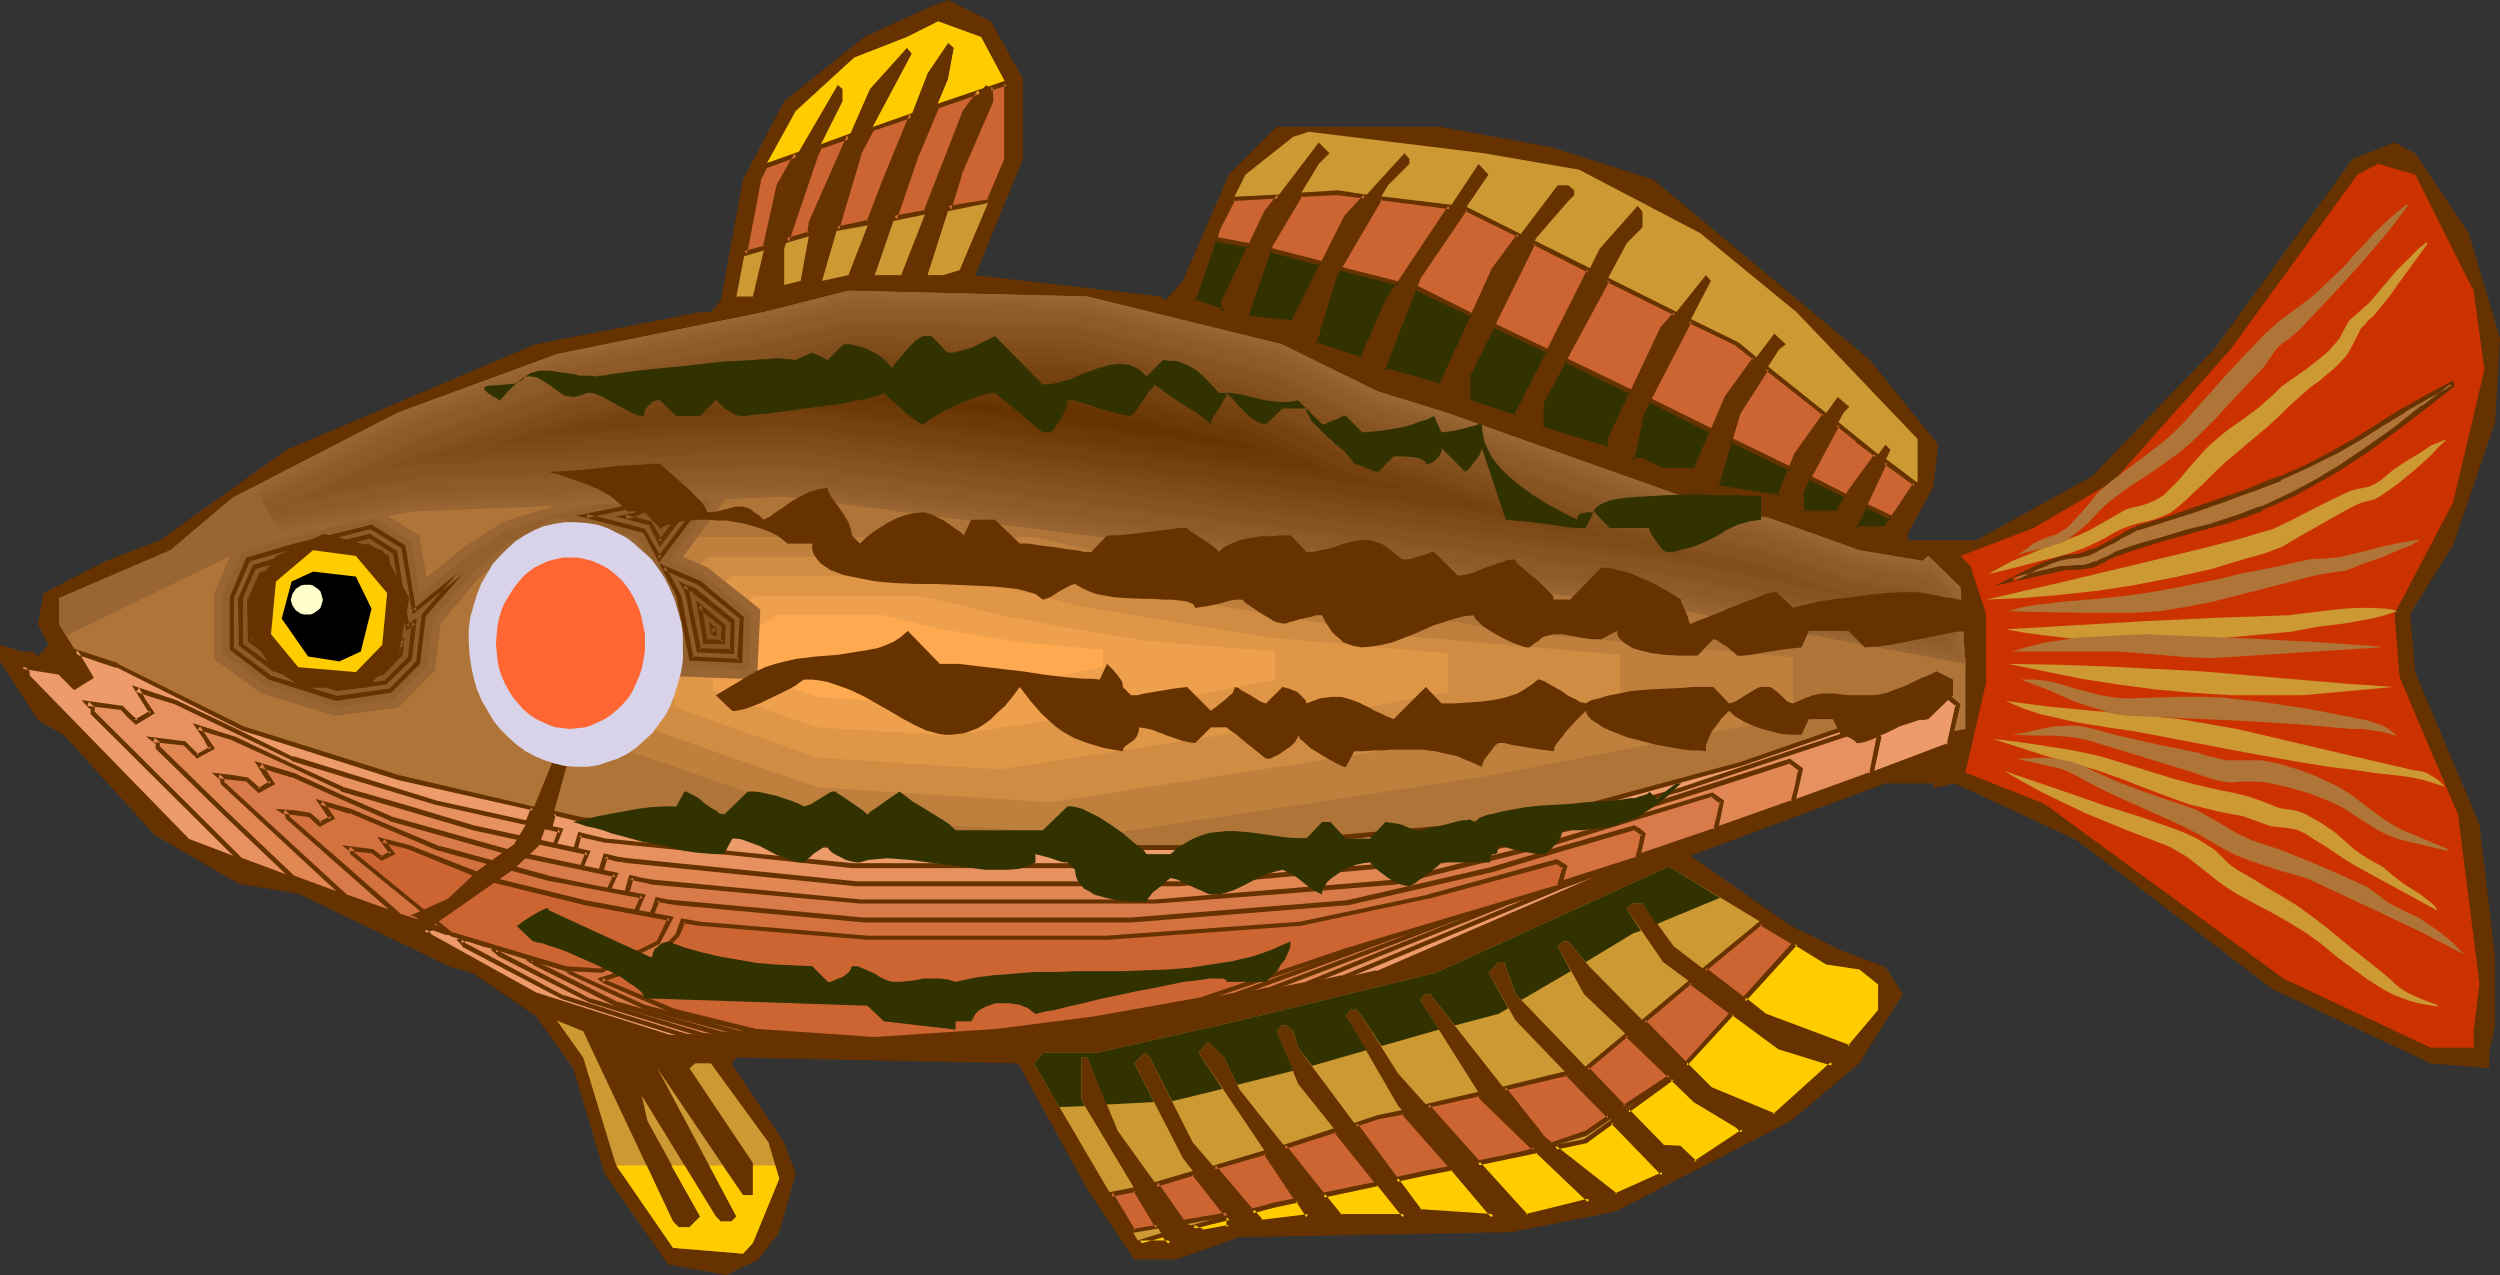
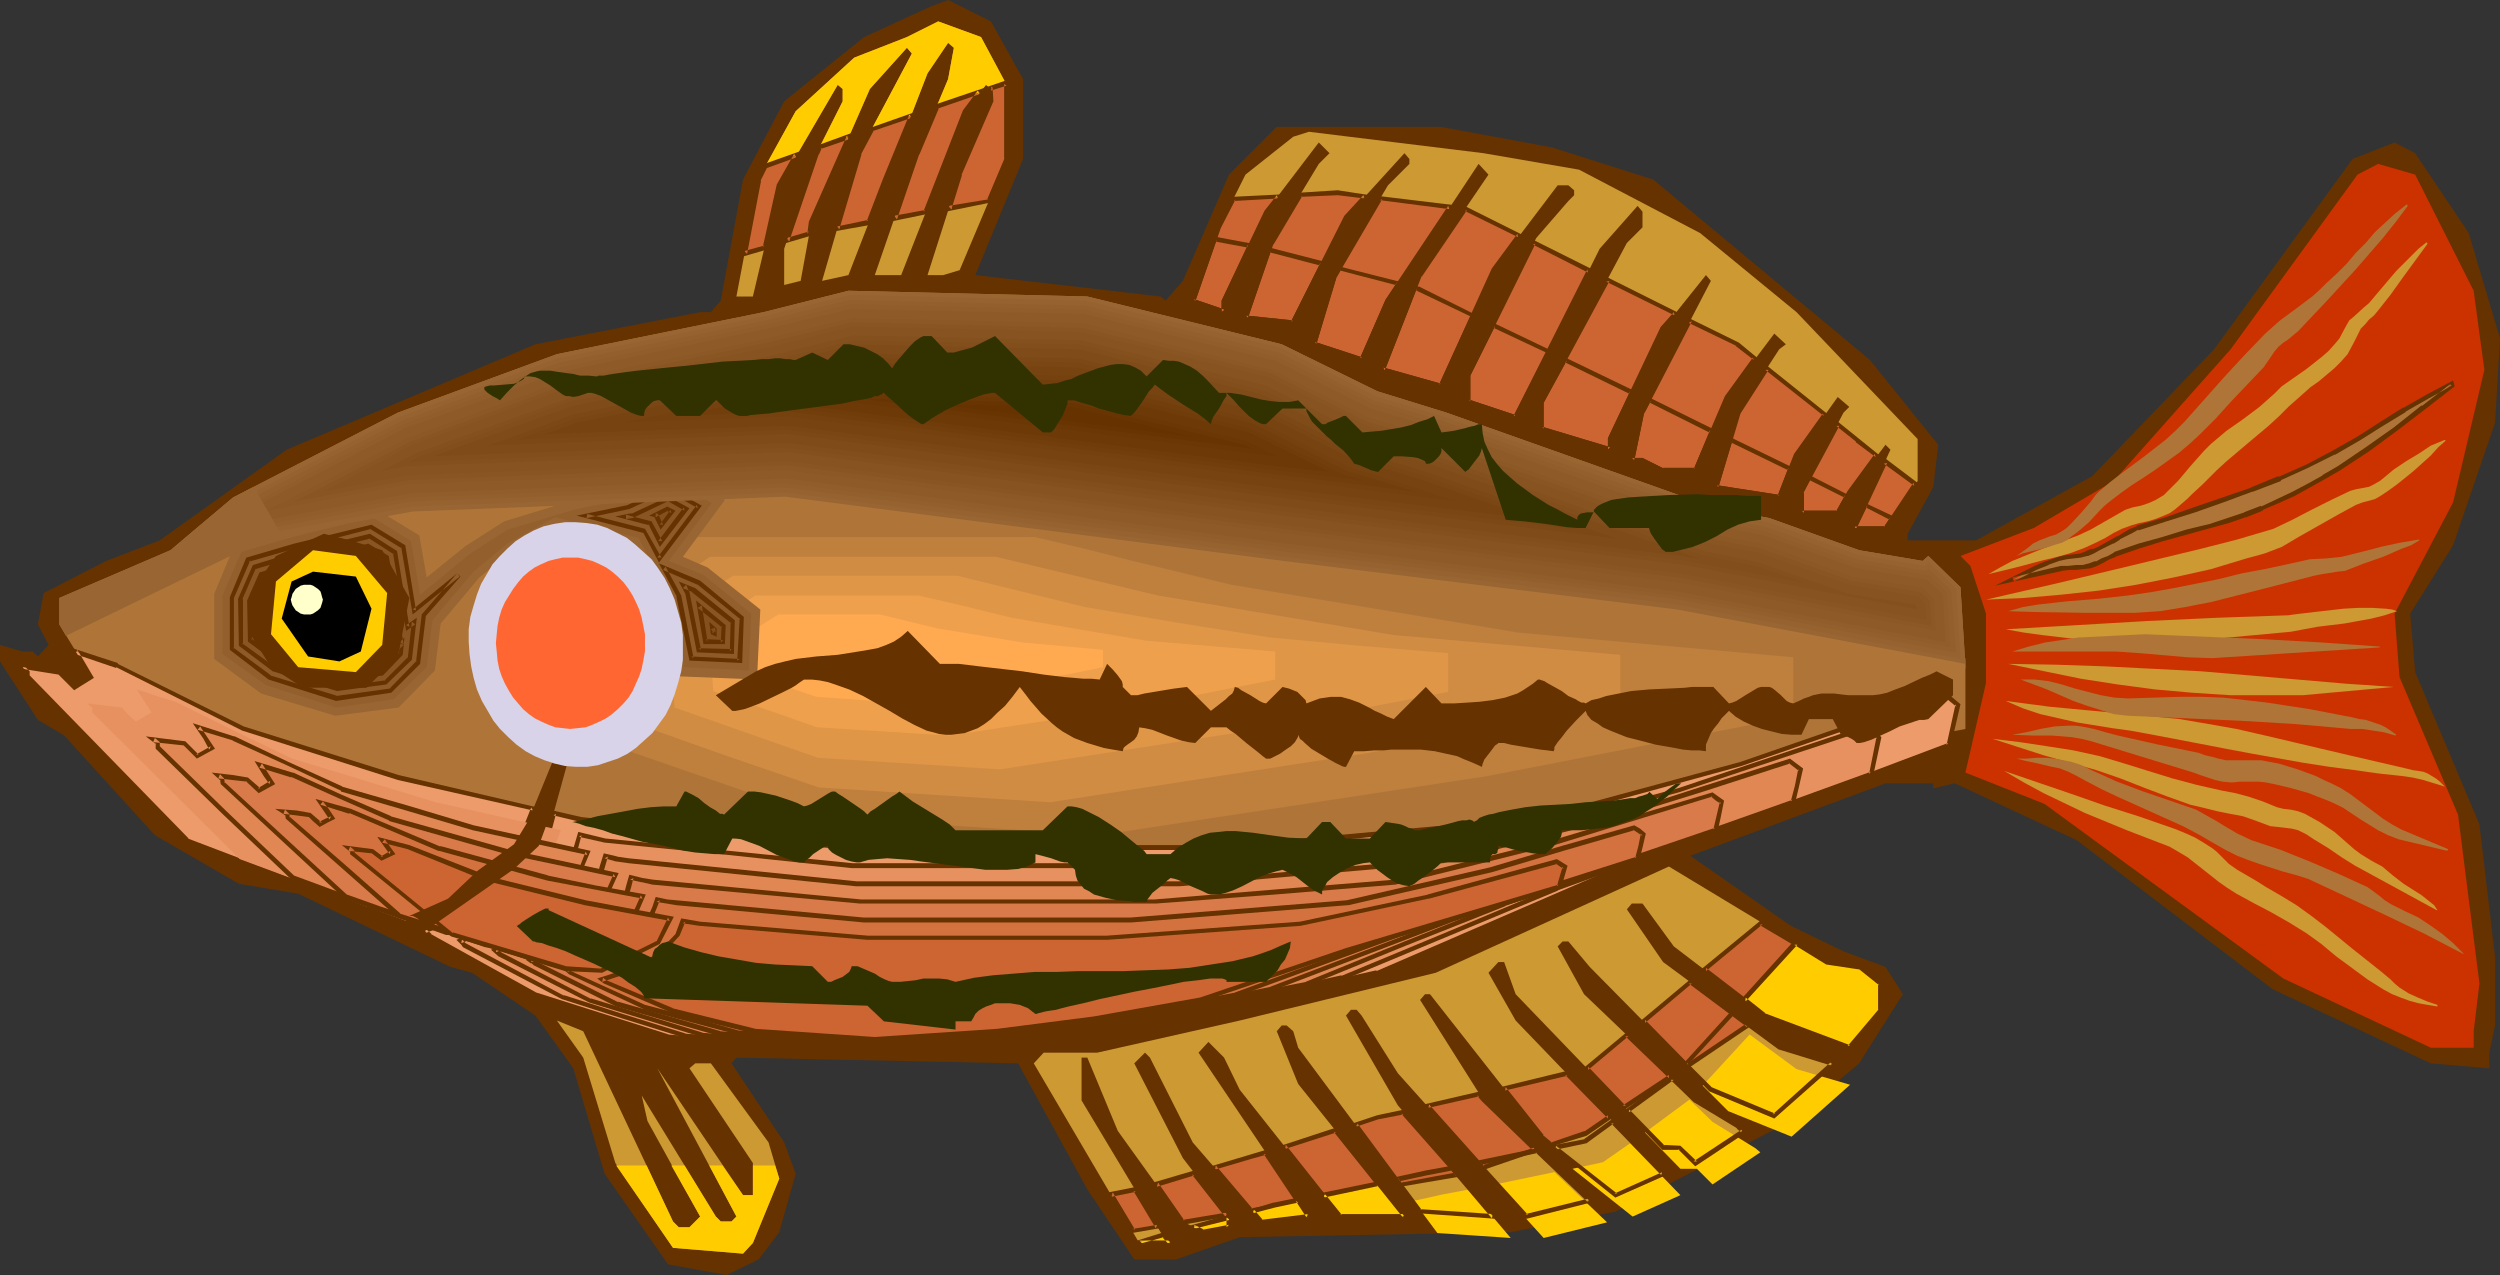
<svg xmlns="http://www.w3.org/2000/svg" xmlns:ns1="http://sodipodi.sourceforge.net/DTD/sodipodi-0.dtd" xmlns:ns2="http://www.inkscape.org/namespaces/inkscape" version="1.0" width="129.766mm" height="66.183mm" id="svg161" ns1:docname="Fish 238.wmf">
  <rect width="100%" height="100%" fill="#333333" stroke="none" />
  <ns1:namedview id="namedview161" pagecolor="#ffffff" bordercolor="#000000" borderopacity="0.25" ns2:showpageshadow="2" ns2:pageopacity="0.0" ns2:pagecheckerboard="0" ns2:deskcolor="#d1d1d1" ns2:document-units="mm" />
  <defs id="defs1">
    <pattern id="WMFhbasepattern" patternUnits="userSpaceOnUse" width="6" height="6" x="0" y="0" />
  </defs>
  <path style="fill:#663200;fill-opacity:1;fill-rule:evenodd;stroke:none" d="m 200.707,15.512 v 15.674 l -9.373,22.784 36.36,4.201 0.97,0.808 3.394,-3.878 9.05,-20.845 9.373,-9.372 h 32.158 l 21.816,4.04 19.877,6.302 42.501,35.388 13.413,16.644 -0.97,8.241 -5.01,9.211 v 1.293 h 13.413 l 22.786,-12.604 23.917,-24.885 27.149,-37.327 8.242,-3.232 4.04,2.101 10.504,15.674 6.141,20.683 -0.97,16.482 -8.242,24.077 -8.403,13.412 0.97,11.473 12.605,29.894 3.07,26.016 v 13.412 l -1.131,5.332 v 3.07 l -11.474,-0.97 -31.027,-14.543 -38.461,-29.247 -23.917,-11.15 -4.202,0.97 v -0.97 h -9.373 l -38.299,14.22 19.715,13.735 10.342,5.009 8.242,3.07 3.394,5.332 -8.565,13.573 -13.413,11.311 -34.421,17.775 -20.523,4.04 -53.166,0.97 -12.443,4.363 h -8.242 l -9.211,-13.735 -13.574,-24.723 -55.267,-1.131 -0.97,1.131 10.342,15.512 2.262,6.14 -3.232,11.473 -4.04,5.332 -6.302,3.07 -11.474,-2.101 -12.443,-17.775 -6.141,-20.683 -7.434,-10.342 L 92.597,190.836 88.395,189.705 58.499,175.323 46.864,173.384 30.381,163.85 12.605,144.298 7.434,141.228 0,129.755 v -3.232 l 4.363,1.293 h 2.101 l 0.97,0.97 2.101,-2.262 -2.101,-4.04 1.131,-6.14 12.282,-6.302 10.504,-4.04 24.886,-17.775 48.803,-20.683 32.32,-6.302 h 2.101 l 1.939,-2.262 4.363,-23.753 8.08,-15.351 L 169.518,7.271 182.931,1.131 186.001,0 l 8.403,4.201 z" id="path1" />
  <path style="fill:#cc9932;fill-opacity:1;fill-rule:evenodd;stroke:none" d="m 197.475,16.644 v 14.543 l -9.211,21.814 -3.232,0.97 h -3.07 l 6.302,-19.714 6.141,-14.381 v -2.424 l -0.97,-0.808 -4.04,5.171 -12.605,32.156 h -5.171 l 8.242,-23.915 6.141,-14.543 1.131,-6.14 -1.131,-0.97 -4.04,5.979 -8.242,20.845 -7.272,18.744 -5.171,1.131 7.272,-25.046 10.342,-19.552 -0.97,-1.131 -7.272,8.079 -11.474,26.177 -2.101,11.473 -3.232,0.808 v -7.11 l 6.302,-18.744 5.171,-10.18 v -2.424 l -0.97,-0.808 -11.474,19.714 -5.171,21.814 h -3.232 l 4.363,-22.946 7.272,-13.412 11.474,-10.503 10.342,-4.04 6.141,-3.07 8.403,3.07 z" id="path2" />
  <path style="fill:#cc9932;fill-opacity:1;fill-rule:evenodd;stroke:none" d="m 309.787,33.287 23.755,12.442 18.907,15.512 23.755,24.885 v 8.241 l -6.302,9.211 h -6.141 l 7.11,-15.351 -0.97,-0.97 -7.11,9.372 -2.262,4.04 h -7.11 v -4.04 l 8.242,-15.674 1.131,-1.131 -2.262,-1.939 -8.08,11.311 -3.394,8.403 -12.443,-2.101 4.363,-14.543 8.08,-12.442 1.293,-0.97 -2.262,-2.101 -9.373,12.442 -6.141,14.381 h -6.302 l -4.04,-1.939 h -2.101 l 2.101,-9.372 13.413,-25.854 -0.97,-1.131 -8.403,10.503 -10.504,21.653 v 2.101 l -13.251,-4.04 v -5.332 l 16.645,-31.187 3.07,-3.07 v -3.07 l -0.97,-1.131 -7.434,8.403 -16.483,33.126 -9.373,-3.07 v -5.171 l 13.413,-26.985 6.302,-7.271 1.131,-1.131 v -0.97 l -1.131,-0.97 h -2.101 l -12.605,16.644 -10.342,22.784 -11.474,-3.232 7.434,-18.583 13.413,-19.714 -1.939,-2.101 -17.776,26.824 -5.171,11.634 -9.373,-3.07 4.04,-13.573 10.504,-17.613 4.202,-4.201 v -0.97 l -0.97,-1.131 -11.474,12.604 -10.342,20.683 -9.373,-0.97 5.01,-14.705 9.373,-15.512 2.101,-2.101 -2.101,-2.101 -10.342,13.573 -8.242,17.452 v 2.262 l -6.141,-2.262 5.171,-14.381 5.171,-10.342 9.373,-7.433 3.07,-0.97 34.259,4.201 z" id="path3" />
  <path style="fill:#cc6532;fill-opacity:1;fill-rule:evenodd;stroke:none" d="m 369.902,90.489 -6.141,13.089 h 6.141 l 5.818,-8.564 z m -127.825,-51.547 8.726,-0.323 -2.424,2.909 -8.242,17.452 v 2.262 l -6.141,-2.262 5.171,-14.381 z m 13.09,-0.646 -5.818,9.372 -5.01,14.705 9.373,0.97 10.342,-20.683 3.717,-4.04 -5.333,-0.808 z m 15.514,0.646 13.736,1.616 -12.12,18.421 -5.171,11.634 -9.373,-3.07 4.04,-13.573 z m 16.806,2.101 -8.888,12.927 -7.434,18.583 11.474,3.232 10.342,-22.784 5.01,-6.787 z m 13.413,6.625 10.827,5.332 -14.382,28.924 -9.373,-3.07 v -5.171 z m 14.382,7.271 -12.766,23.915 v 5.332 l 13.251,4.04 v -2.101 l 10.504,-21.653 2.424,-2.909 z m 16.322,7.918 9.211,4.686 3.394,2.747 -5.494,7.595 -6.141,14.381 h -6.302 l -4.04,-1.939 h -2.101 l 2.101,-9.372 z m 15.029,9.372 -5.656,8.726 -4.363,14.543 12.443,2.101 3.394,-8.403 5.494,-7.918 z m 13.898,10.988 3.717,3.07 4.04,3.07 -5.494,7.271 -2.262,4.04 h -7.11 v -4.04 z" id="path4" />
  <path style="fill:#663200;fill-opacity:1;fill-rule:evenodd;stroke:none" d="m 369.74,89.843 -6.626,14.22 h 7.11 l 6.141,-9.211 -6.626,-5.009 -0.162,1.131 5.979,4.363 -0.162,-0.646 -5.818,8.726 0.323,-0.162 h -6.141 l 0.323,0.646 6.141,-13.089 -0.646,0.162 z" id="path5" />
  <path style="fill:#663200;fill-opacity:1;fill-rule:evenodd;stroke:none" d="m 242.4,39.104 -0.323,0.323 8.726,-0.485 -0.323,-0.646 -2.424,3.07 -8.403,17.613 v 2.262 l 0.646,-0.485 -6.141,-2.101 0.323,0.485 5.01,-14.381 v 0 l 2.909,-5.656 -0.646,-0.485 -3.07,5.817 v 0 l -5.171,14.866 7.11,2.424 v -2.747 l -0.162,0.323 8.403,-17.613 v 0.162 l 2.747,-3.717 -9.858,0.485 z" id="path6" />
  <path style="fill:#663200;fill-opacity:1;fill-rule:evenodd;stroke:none" d="m 254.843,37.812 -5.818,9.695 -5.333,15.189 10.181,1.131 10.666,-21.006 -0.162,0.162 4.363,-4.686 -6.302,-0.97 -7.595,0.485 0.323,0.808 7.272,-0.323 v 0 l 5.333,0.646 -0.323,-0.646 -3.717,4.04 -10.504,20.845 0.485,-0.323 -9.373,-0.97 0.485,0.485 5.01,-14.543 v 0.162 l 5.656,-9.534 -0.323,0.162 z" id="path7" />
  <path style="fill:#663200;fill-opacity:1;fill-rule:evenodd;stroke:none" d="m 271.164,39.104 -0.485,0.162 13.736,1.777 -0.323,-0.646 -12.282,18.421 v 0 l -5.01,11.473 0.485,-0.162 -9.373,-3.07 0.323,0.485 4.04,-13.412 v 0.162 l 8.888,-15.189 -0.646,-0.646 -9.05,15.351 -4.202,13.897 10.181,3.393 5.171,-11.796 v 0 l 12.605,-19.067 -14.706,-1.777 z" id="path8" />
  <path style="fill:#663200;fill-opacity:1;fill-rule:evenodd;stroke:none" d="m 287.324,40.559 -9.211,13.25 -7.434,18.906 12.282,3.555 10.504,-23.107 v 0 l 5.171,-7.11 -10.989,-5.494 h -0.323 l 0.162,0.808 v 0 h -0.162 l 10.504,5.171 -0.162,-0.646 -5.01,6.787 -10.342,22.784 0.485,-0.162 -11.474,-3.232 0.323,0.646 7.272,-18.583 v 0.162 l 8.888,-13.089 -0.323,0.162 z" id="path9" />
  <path style="fill:#663200;fill-opacity:1;fill-rule:evenodd;stroke:none" d="m 301.222,47.83 -0.485,0.162 10.827,5.494 -0.162,-0.646 -14.544,28.924 0.485,-0.323 -9.211,-3.07 0.323,0.485 v -5.171 l -0.162,0.323 12.928,-26.177 -0.485,-0.808 -13.251,26.662 v 5.494 l 10.019,3.232 14.867,-29.571 -11.635,-5.817 z" id="path10" />
  <path style="fill:#663200;fill-opacity:1;fill-rule:evenodd;stroke:none" d="m 315.12,54.294 -13.09,24.4 v 5.817 l 14.221,4.201 v -2.585 0.162 l 10.342,-21.653 v 0 l 2.747,-3.232 -14.221,-7.11 v 0.97 l 13.413,6.625 -0.162,-0.646 -2.586,2.909 -10.342,21.814 v 2.262 l 0.485,-0.485 -13.413,-4.04 0.323,0.485 v -5.332 0.162 l 12.928,-23.915 -0.646,0.162 z" id="path11" />
  <path style="fill:#663200;fill-opacity:1;fill-rule:evenodd;stroke:none" d="m 331.926,63.019 -0.646,0.323 9.373,4.524 h -0.162 l 3.555,2.747 -0.162,-0.485 -5.494,7.595 -6.141,14.381 0.323,-0.323 h -6.302 l 0.162,0.162 -4.202,-2.101 h -2.101 l 0.485,0.485 1.939,-9.372 v 0.162 l 9.373,-18.098 -0.646,-0.646 -9.534,18.421 -2.101,10.018 h 2.586 l -0.323,-0.162 4.202,2.101 h 6.787 l 6.141,-14.705 v 0 l 5.818,-7.756 -3.717,-3.07 -9.858,-4.848 z" id="path12" />
  <path style="fill:#663200;fill-opacity:1;fill-rule:evenodd;stroke:none" d="m 346.47,71.584 -5.818,9.211 -4.525,15.028 13.251,2.101 3.394,-8.564 v 0.162 l 5.818,-8.241 -12.12,-9.695 -0.162,0.97 11.474,9.049 -0.162,-0.485 -5.656,7.918 -3.232,8.241 0.485,-0.162 -12.443,-1.939 0.323,0.485 4.363,-14.543 v 0 l 5.494,-8.564 h -0.646 z" id="path13" />
  <path style="fill:#663200;fill-opacity:1;fill-rule:evenodd;stroke:none" d="m 360.852,83.541 h -0.646 l 3.878,3.07 v 0.162 l 3.878,2.909 -0.162,-0.646 -5.333,7.271 v 0 l -2.262,4.04 0.323,-0.162 h -7.11 l 0.485,0.485 v -4.04 l -0.162,0.162 7.11,-13.25 -0.485,-0.97 -7.434,13.897 0.162,4.524 h 7.757 l 2.424,-4.201 v 0 l 5.494,-7.433 -4.202,-3.393 v 0 l -4.202,-3.393 z" id="path14" />
  <path style="fill:#cc3200;fill-opacity:1;fill-rule:evenodd;stroke:none" d="m 485.284,57.041 2.101,15.512 -6.141,26.016 -11.474,21.814 0.97,12.442 11.474,26.985 4.202,33.126 -1.131,9.372 v 3.232 h -8.403 l -28.926,-13.573 -46.864,-34.257 -15.514,-6.14 4.04,-17.613 v -13.573 l -3.07,-9.372 -1.939,-1.939 14.382,-5.494 15.675,-9.211 22.947,-25.854 24.886,-34.257 4.04,-2.101 7.272,2.101 z" id="path15" />
  <path style="fill:#af7538;fill-opacity:1;fill-rule:evenodd;stroke:none" d="m 251.449,67.544 18.746,9.211 13.574,4.201 52.843,18.744 10.504,1.939 17.614,6.302 12.443,2.101 1.131,-0.97 6.302,6.14 0.97,15.674 -3.232,15.351 -66.579,24.885 -45.571,19.714 -33.128,7.271 -30.219,5.332 -38.299,3.07 -37.491,-3.07 -26.018,-8.403 -20.685,-11.473 -1.131,-0.97 8.403,-3.232 9.211,-5.979 6.302,-8.564 9.373,-33.934 v -1.131 l -0.97,-0.97 h -2.101 l -4.202,18.583 -8.403,20.522 -17.614,11.473 -11.312,-0.97 -35.229,-13.573 -31.189,-31.994 v -0.97 l -1.131,-0.97 7.272,0.97 3.07,3.07 3.232,-2.101 -6.302,-10.342 v -5.171 l 21.816,-9.372 12.282,-10.342 32.32,-16.644 31.189,-11.473 40.562,-8.241 16.645,-4.201 46.864,1.131 z" id="path16" />
  <path style="fill:#af7538;fill-opacity:1;fill-rule:evenodd;stroke:none" d="m 385.577,143.006 v -13.897 l -63.347,-5.494 -66.256,-10.988 -45.41,-11.15 h -79.992 l -23.432,15.351 2.586,31.671 51.227,17.775 64.64,4.201 89.688,-13.735 z" id="path17" />
  <path style="fill:#bf7f3d;fill-opacity:1;fill-rule:evenodd;stroke:none" d="m 351.803,140.582 v -11.634 l -53.974,-4.848 -28.118,-4.686 -28.118,-4.686 -19.392,-4.686 -9.534,-2.424 -9.696,-2.262 h -68.034 l -20.038,12.927 2.424,26.985 43.47,15.028 27.472,1.777 27.472,1.777 76.275,-11.634 29.896,-5.817 z" id="path18" />
  <path style="fill:#d18c44;fill-opacity:1;fill-rule:evenodd;stroke:none" d="m 317.867,138.158 v -9.695 l -44.44,-3.878 -23.109,-3.878 -23.109,-3.878 -31.835,-7.595 h -56.075 l -8.08,5.332 -8.242,5.171 1.939,22.299 17.776,6.302 17.938,6.14 22.624,1.454 22.786,1.454 31.189,-4.848 31.35,-4.848 24.725,-4.686 z" id="path19" />
  <path style="fill:#e09647;fill-opacity:1;fill-rule:evenodd;stroke:none" d="m 284.092,135.734 v -7.595 l -17.453,-1.454 -17.453,-1.616 -18.261,-2.909 -18.099,-3.07 -25.048,-6.14 h -43.955 l -12.928,8.403 1.454,17.452 28.118,9.857 35.714,2.262 49.126,-7.595 19.392,-3.878 z" id="path20" />
  <path style="fill:#efa04c;fill-opacity:1;fill-rule:evenodd;stroke:none" d="m 250.157,133.31 v -5.494 l -25.21,-2.101 -13.413,-2.262 -13.09,-2.262 -9.211,-2.262 -9.05,-2.101 h -31.997 l -4.686,3.07 -4.686,2.909 0.646,6.464 0.485,6.302 10.181,3.555 10.181,3.555 12.928,0.808 13.09,0.808 35.875,-5.494 z" id="path21" />
  <path style="fill:#ffaa51;fill-opacity:1;fill-rule:evenodd;stroke:none" d="m 216.382,130.886 v -3.393 l -15.837,-1.454 -16.645,-2.747 -11.312,-2.747 h -19.877 l -5.979,3.717 0.646,8.079 12.766,4.363 16.16,1.131 22.462,-3.393 z" id="path22" />
  <path style="fill:#996532;fill-opacity:1;fill-rule:evenodd;stroke:none" d="m 46.056,106.81 -4.04,9.695 v 12.765 l 9.211,6.787 14.544,4.363 12.443,-1.616 7.11,-7.271 1.131,-9.211 7.595,-9.049 6.464,-5.171 8.726,-4.686 14.706,3.717 5.979,11.15 2.747,14.381 15.837,0.646 0.646,-13.735 -10.342,-8.241 -4.848,-2.101 8.242,-11.15 -10.989,-6.14 -8.888,4.201 -9.696,1.939 -13.736,4.201 -7.595,4.848 -7.595,6.14 -1.454,-8.241 -9.05,-5.494 -16.483,4.04 z" id="path23" />
  <path style="fill:#93602d;fill-opacity:1;fill-rule:evenodd;stroke:none" d="m 43.632,116.828 v 11.473 l 8.565,6.14 13.736,4.363 11.312,-1.616 6.464,-6.302 1.131,-9.211 8.08,-9.534 6.626,-5.494 9.373,-5.171 16.322,4.04 6.302,12.119 2.586,13.25 12.766,0.646 0.485,-11.15 -9.373,-7.595 -6.787,-2.747 8.403,-11.311 -8.403,-4.848 -8.403,4.04 -9.696,1.939 -13.574,4.04 -7.272,4.686 -9.858,8.079 -1.778,-10.503 -7.595,-4.686 -15.675,3.878 -10.019,2.909 z" id="path24" />
  <path style="fill:#8e5b28;fill-opacity:1;fill-rule:evenodd;stroke:none" d="m 90.011,112.789 -8.726,7.11 -2.262,-12.765 -6.302,-3.717 -15.029,3.717 -9.05,2.585 -3.232,7.433 v 10.18 l 7.434,5.656 13.251,4.04 10.504,-1.454 5.494,-5.656 0.97,-9.211 z m 25.048,-11.634 11.312,2.909 3.07,5.494 7.595,-10.18 -5.979,-3.393 -7.757,3.393 z m 15.19,10.18 2.909,5.656 2.424,12.281 9.534,0.323 0.485,-8.403 -8.565,-6.948 z" id="path25" />
  <path style="fill:#663200;fill-opacity:1;fill-rule:evenodd;stroke:none" d="m 90.334,113.112 -0.646,-0.646 -8.726,7.11 0.646,0.162 -2.101,-12.765 -6.626,-4.04 -15.19,3.717 -9.373,2.747 -3.232,7.756 v 10.342 l 7.595,5.817 13.251,4.201 10.827,-1.616 5.656,-5.656 1.131,-9.372 -0.162,0.162 6.949,-7.918 -0.646,-0.646 -6.949,8.079 -1.131,9.372 0.162,-0.323 -5.494,5.656 0.162,-0.162 -10.504,1.454 h 0.323 l -13.251,-4.04 h 0.162 l -7.434,-5.494 0.162,0.323 v -10.18 0.162 l 3.232,-7.433 -0.323,0.323 9.05,-2.585 15.029,-3.878 h -0.323 l 6.302,3.878 -0.162,-0.323 2.262,13.25 9.211,-7.433 -0.485,-0.646 z" id="path26" />
  <path style="fill:#663200;fill-opacity:1;fill-rule:evenodd;stroke:none" d="m 113.12,101.154 13.09,3.393 -0.162,-0.323 3.232,6.14 8.403,-11.15 -6.626,-3.717 -7.918,3.555 h 0.162 l -10.181,2.101 1.939,0.485 8.403,-1.777 7.757,-3.555 h -0.323 l 5.979,3.393 -0.162,-0.646 -7.757,10.342 h 0.808 l -3.232,-5.656 -11.312,-2.909 -0.162,0.808 z" id="path27" />
  <path style="fill:#663200;fill-opacity:1;fill-rule:evenodd;stroke:none" d="m 129.28,110.526 3.555,6.625 -0.162,-0.162 2.586,12.604 10.342,0.485 0.323,-9.049 -8.565,-7.11 -8.08,-3.393 0.808,1.293 6.787,2.909 -0.162,-0.162 8.565,6.948 -0.162,-0.323 -0.485,8.403 0.485,-0.323 -9.534,-0.485 0.485,0.323 -2.424,-12.281 -3.07,-5.656 -0.485,0.646 z" id="path28" />
  <path style="fill:#895623;fill-opacity:1;fill-rule:evenodd;stroke:none" d="m 72.397,105.194 -14.221,3.555 -8.242,2.424 -2.747,6.302 v 9.049 l 6.464,4.848 12.605,3.717 9.373,-1.131 4.686,-4.686 0.97,-7.11 -1.293,0.97 -2.424,-14.866 z m 55.106,-2.585 1.939,3.878 5.171,-6.625 -3.555,-1.939 -7.11,3.232 -1.293,0.323 z m 7.434,13.735 2.101,11.15 6.464,0.323 0.323,-5.817 -7.757,-6.14 -1.939,-0.97 z" id="path29" />
  <path style="fill:#663200;fill-opacity:1;fill-rule:evenodd;stroke:none" d="m 72.558,104.709 -14.544,3.555 -8.403,2.585 -2.909,6.625 0.162,9.211 6.626,5.009 12.605,3.878 9.696,-1.293 5.01,-4.848 0.97,-8.241 -2.101,1.454 0.646,0.323 -2.424,-14.866 -5.333,-3.393 -0.323,0.808 5.01,3.232 -0.162,-0.323 2.586,15.351 1.778,-1.293 -0.646,-0.485 -0.808,7.11 v -0.162 l -4.686,4.686 0.323,-0.162 -9.534,1.293 h 0.162 l -12.443,-3.878 h 0.162 l -6.464,-4.686 0.162,0.323 v -9.049 l -0.162,0.162 2.747,-6.302 -0.162,0.323 8.08,-2.424 14.382,-3.555 -0.323,-0.162 z" id="path30" />
  <path style="fill:#663200;fill-opacity:1;fill-rule:evenodd;stroke:none" d="m 127.502,103.093 -0.323,-0.323 2.262,4.524 5.818,-7.595 -4.202,-2.262 -7.272,3.393 0.162,-0.162 -3.232,0.646 6.787,1.777 0.323,-0.808 -5.01,-1.293 v 0.808 l 1.293,-0.162 7.11,-3.393 h -0.323 l 3.394,1.939 -0.162,-0.646 -5.01,6.625 h 0.808 l -2.101,-3.878 z" id="path31" />
  <path style="fill:#663200;fill-opacity:1;fill-rule:evenodd;stroke:none" d="m 134.451,116.505 v 0 l 2.262,11.473 7.272,0.323 0.162,-6.625 -7.757,-6.302 -3.232,-1.293 1.293,2.424 0.808,-0.323 -0.646,-1.454 -0.646,0.646 1.939,0.808 h -0.162 l 7.757,6.14 -0.162,-0.323 -0.162,5.817 0.323,-0.485 -6.464,-0.162 0.485,0.323 -2.262,-11.311 z" id="path32" />
  <path style="fill:#84511e;fill-opacity:1;fill-rule:evenodd;stroke:none" d="m 58.499,110.365 -7.272,2.262 -2.262,5.171 v 7.918 l 5.494,4.04 11.797,3.717 8.565,-1.293 3.878,-3.878 0.162,-2.101 -0.162,0.162 -2.747,-16.967 -3.717,-2.262 z m 73.366,-10.018 -0.97,-0.485 -2.424,1.131 0.323,0.162 0.97,1.939 z m 6.626,25.531 3.394,0.162 0.162,-3.232 -4.848,-3.878 z" id="path33" />
  <path style="fill:#663200;fill-opacity:1;fill-rule:evenodd;stroke:none" d="m 58.499,110.042 -7.595,2.262 -2.424,5.494 0.162,8.079 5.656,4.201 11.958,3.878 8.888,-1.454 3.878,-4.04 0.323,-3.393 -0.97,0.97 0.808,0.323 -2.909,-17.29 -4.04,-2.424 -13.736,3.393 0.162,0.808 13.736,-3.232 -0.485,-0.162 3.717,2.262 -0.162,-0.323 2.909,17.936 0.808,-0.808 -0.646,-0.323 -0.323,2.101 0.162,-0.323 -3.878,3.878 0.323,-0.162 -8.565,1.293 h 0.162 L 54.621,129.271 h 0.162 l -5.494,-4.04 0.162,0.485 v -7.918 l -0.162,0.162 2.262,-5.171 -0.162,0.323 7.272,-2.262 z" id="path34" />
  <path style="fill:#663200;fill-opacity:1;fill-rule:evenodd;stroke:none" d="m 132.512,100.185 -1.616,-0.808 -3.555,1.777 1.131,0.323 -0.162,-0.162 1.293,2.585 2.909,-3.717 -0.97,-0.162 -2.101,2.909 h 0.646 l -0.97,-2.101 -0.485,-0.162 v 0.808 l 2.424,-1.293 h -0.323 l 0.97,0.485 -0.162,-0.646 z" id="path35" />
  <path style="fill:#663200;fill-opacity:1;fill-rule:evenodd;stroke:none" d="m 138.006,126.362 h 4.202 l 0.162,-3.717 -5.818,-4.848 1.454,8.564 0.808,-0.485 -1.131,-7.11 -0.808,0.485 4.848,3.878 -0.162,-0.323 -0.162,3.232 0.485,-0.485 -3.394,-0.162 0.323,0.485 z" id="path36" />
  <path style="fill:#7f4c19;fill-opacity:1;fill-rule:evenodd;stroke:none" d="m 66.418,131.533 7.595,-0.97 3.232,-3.07 -2.909,-17.128 -2.424,-1.454 -12.928,3.232 -6.464,1.939 -1.778,4.201 v 6.464 l 4.525,3.393 z m 73.69,-7.271 v -0.808 l -0.323,-0.323 0.162,0.97 z" id="path37" />
  <path style="fill:#663200;fill-opacity:1;fill-rule:evenodd;stroke:none" d="m 66.418,132.018 7.757,-1.131 3.394,-3.232 -2.747,-17.452 -2.909,-1.777 -13.09,3.232 -6.626,2.101 -1.939,4.363 v 6.787 l 4.848,3.555 11.312,3.555 0.162,-0.808 -11.15,-3.555 v 0.162 l -4.525,-3.393 0.323,0.323 v -6.464 l -0.162,0.162 1.939,-4.201 -0.323,0.162 6.464,-1.777 12.928,-3.232 -0.485,-0.162 2.586,1.616 -0.323,-0.323 2.909,16.967 0.162,-0.323 -3.232,3.07 0.162,-0.162 -7.434,1.131 h 0.162 z" id="path38" />
  <path style="fill:#663200;fill-opacity:1;fill-rule:evenodd;stroke:none" d="m 140.592,124.908 v -1.616 l -1.454,-1.293 0.323,2.424 1.131,0.485 -0.162,-1.131 h -0.323 l 0.323,0.323 -0.162,-0.97 -0.808,0.323 0.323,0.323 v -0.323 0.808 l 0.646,-0.485 z" id="path39" />
  <path style="fill:#7a4714;fill-opacity:1;fill-rule:evenodd;stroke:none" d="m 73.205,128.947 2.101,-2.101 -2.586,-15.351 -1.131,-0.646 -12.12,2.909 -5.656,1.777 -1.293,3.07 v 5.171 l 3.555,2.747 10.504,3.393 z" id="path40" />
  <path style="fill:#75420f;fill-opacity:1;fill-rule:evenodd;stroke:none" d="m 59.954,115.536 -4.848,1.454 -0.808,1.939 v 4.04 l 2.586,2.101 9.858,3.07 5.656,-0.808 0.97,-1.131 -2.262,-13.412 z" id="path41" />
  <path style="fill:#703d0a;fill-opacity:1;fill-rule:evenodd;stroke:none" d="m 55.914,122.161 1.778,1.131 9.211,2.909 4.686,-0.485 -1.939,-10.826 -9.211,2.424 -4.04,0.97 -0.485,0.97 z" id="path42" />
  <path style="fill:#6b3805;fill-opacity:1;fill-rule:evenodd;stroke:none" d="m 69.488,124.1 -1.131,-6.948 -7.434,1.777 -3.232,0.97 v 1.293 l 0.808,0.485 8.565,2.747 z" id="path43" />
  <path style="fill:#663200;fill-opacity:1;fill-rule:evenodd;stroke:none" d="m 67.387,122.645 -0.485,-3.393 -5.979,1.454 6.302,1.939 z" id="path44" />
  <path style="fill:#663200;fill-opacity:1;fill-rule:evenodd;stroke:none" d="m 74.982,107.941 5.333,9.372 -2.262,11.473 -6.141,6.14 H 59.469 l -6.302,-4.04 -4.04,-6.464 v -8.079 l 5.01,-7.271 9.373,-4.363 5.171,1.293 z" id="path45" />
  <path style="fill:#ffcc00;fill-opacity:1;fill-rule:evenodd;stroke:none" d="m 75.952,116.344 -0.97,10.18 -5.171,5.332 -11.312,-0.97 -5.333,-6.464 0.97,-10.342 7.272,-6.14 8.403,1.131 z" id="path46" />
  <path style="fill:#000000;fill-opacity:1;fill-rule:evenodd;stroke:none" d="m 72.882,119.414 -2.101,8.403 -4.202,1.939 -6.141,-0.97 -5.171,-7.433 1.939,-7.271 4.202,-1.939 8.403,0.97 z" id="path47" />
  <path style="fill:#cc9932;fill-opacity:1;fill-rule:evenodd;stroke:none" d="m 364.731,189.705 4.202,3.232 v 5.171 l -6.141,7.433 -16.645,-6.302 -17.776,-13.573 -6.141,-8.403 h -2.101 l -0.97,1.131 7.11,10.342 22.786,16.805 10.504,3.07 -11.474,10.18 -12.443,-5.009 -23.755,-24.077 -4.202,-5.009 h -1.131 l -0.97,0.97 5.171,9.372 21.816,20.845 8.403,5.171 0.97,0.808 -9.373,6.302 -3.07,-3.07 h -3.232 l -28.926,-30.055 -2.262,-6.302 h -1.131 l -1.939,2.101 5.333,9.372 28.926,30.055 -9.373,4.201 -14.382,-11.473 -21.978,-27.955 h -0.97 l -0.97,1.131 12.443,19.714 20.846,19.714 -12.443,3.07 -25.21,-28.116 -7.11,-11.311 -0.97,-1.131 h -1.131 l -0.97,1.131 10.181,17.613 18.746,21.814 -14.382,-0.97 -23.917,-32.156 -0.97,-3.232 -1.293,-1.131 h -0.97 l -0.97,1.131 4.202,10.342 20.846,26.016 H 262.923 l -19.715,-24.885 -3.07,-6.302 -3.07,-3.07 -1.939,2.101 21.654,32.156 -9.373,0.97 -13.413,-15.512 -8.403,-16.644 -0.97,-0.97 -2.101,2.101 9.534,18.583 8.08,10.503 0.97,0.97 v 2.101 l -5.01,0.97 -4.04,-2.101 -12.766,-17.775 -5.979,-14.381 h -1.131 v 8.403 l 15.514,25.854 1.939,2.101 h -6.141 l -20.685,-35.226 1.939,-2.101 h 10.504 l 27.957,-6.302 38.461,-9.372 45.733,-20.845 31.027,18.744 z" id="path48" />
  <path style="fill:#cc9932;fill-opacity:1;fill-rule:evenodd;stroke:none" d="m 132.027,239.635 1.131,1.131 h 2.101 l 2.101,-2.101 -10.342,-18.744 -1.131,-5.009 14.544,23.753 0.97,0.97 h 2.101 l 0.97,-0.97 -15.514,-29.086 16.806,24.885 h 1.939 v -6.302 l -12.443,-18.583 1.131,-0.97 h 3.07 l 11.312,15.512 2.101,7.11 -5.171,12.604 -1.939,2.101 -13.736,-1.131 -11.312,-16.644 -6.302,-20.683 -5.171,-7.271 5.171,2.101 z" id="path49" />
  <path style="fill:#996532;fill-opacity:1;fill-rule:evenodd;stroke:none" d="m 385.577,130.24 -56.56,-10.665 -78.538,-9.695 -96.475,-12.442 -73.043,2.909 -44.278,8.079 -1.131,-2.262 10.181,-8.564 32.32,-16.644 31.189,-11.473 40.562,-8.241 16.645,-4.201 46.864,1.131 38.138,9.372 18.746,9.211 13.574,4.201 52.843,18.744 10.504,1.939 17.614,6.302 12.443,2.101 1.131,-0.97 6.302,6.14 z" id="path50" />
  <path style="fill:#966330;fill-opacity:1;fill-rule:evenodd;stroke:none" d="m 329.179,118.606 -78.699,-9.534 -96.475,-12.442 -73.205,2.747 -43.632,8.079 -0.485,-0.97 9.534,-8.079 32.158,-16.644 31.027,-11.473 40.562,-8.241 16.645,-4.201 46.379,1.131 38.138,9.211 18.746,9.534 13.413,4.04 53.166,18.583 10.342,2.101 17.776,6.464 13.09,2.101 0.646,-0.808 5.494,5.332 0.808,13.735 z" id="path51" />
  <path style="fill:#93602d;fill-opacity:1;fill-rule:evenodd;stroke:none" d="m 80.638,98.407 -42.824,8.079 8.888,-7.433 31.997,-16.482 31.027,-11.473 40.4,-8.241 16.483,-4.04 46.379,1.131 37.976,9.211 18.584,9.372 13.574,4.04 53.166,18.744 10.342,2.101 17.776,6.302 13.413,2.262 0.485,-0.485 4.525,4.363 0.97,12.281 -54.459,-10.503 -78.538,-9.534 -96.798,-12.442 z" id="path52" />
  <path style="fill:#915e2b;fill-opacity:1;fill-rule:evenodd;stroke:none" d="m 41.046,105.032 6.302,-5.171 31.674,-16.644 30.866,-11.15 40.4,-8.403 16.483,-4.04 46.056,1.131 37.653,9.211 18.746,9.211 13.574,4.201 53.166,18.744 10.342,2.101 17.776,6.302 14.059,2.262 0.162,-0.162 3.717,3.555 0.646,10.826 -53.166,-10.018 -78.699,-9.695 -96.637,-12.442 -73.528,2.747 z" id="path53" />
  <path style="fill:#8e5b28;fill-opacity:1;fill-rule:evenodd;stroke:none" d="m 79.346,84.026 30.866,-11.15 40.238,-8.403 16.483,-3.878 45.733,0.97 37.653,9.211 18.584,9.372 13.736,4.04 53.005,18.744 10.504,2.101 17.776,6.302 14.221,2.424 3.07,2.909 0.485,9.372 -52.035,-9.857 -78.699,-9.695 -96.798,-12.604 -73.69,2.909 -36.36,6.787 3.555,-3.07 z" id="path54" />
  <path style="fill:#8e5b28;fill-opacity:1;fill-rule:evenodd;stroke:none" d="m 110.373,73.684 40.4,-8.241 16.16,-4.04 45.733,1.131 37.168,9.049 18.746,9.211 13.736,4.201 53.328,18.906 10.181,1.939 17.938,6.464 13.898,2.262 2.586,2.585 0.485,7.756 -50.904,-9.695 -78.861,-9.695 -96.798,-12.442 -73.851,2.909 -33.128,6.14 1.131,-0.97 31.35,-16.32 z" id="path55" />
  <path style="fill:#8c5926;fill-opacity:1;fill-rule:evenodd;stroke:none" d="m 212.504,63.343 37.168,9.211 18.584,9.211 13.736,4.201 53.328,18.744 10.342,1.939 17.776,6.464 13.736,2.101 2.262,2.262 0.323,6.302 -49.934,-9.372 -78.699,-9.857 -96.96,-12.281 -73.851,2.747 -28.442,5.332 28.28,-14.543 30.542,-11.15 40.238,-8.403 16.16,-3.878 z" id="path56" />
  <path style="fill:#895623;fill-opacity:1;fill-rule:evenodd;stroke:none" d="m 249.349,73.199 18.584,9.372 13.898,4.201 53.166,18.744 10.504,2.101 17.776,6.302 13.574,2.262 1.778,1.616 0.323,5.009 -48.965,-9.372 -78.699,-9.695 -96.96,-12.442 -74.013,2.909 -22.624,4.201 22.786,-11.796 30.381,-11.15 40.238,-8.403 15.998,-3.878 45.248,1.131 z" id="path57" />
  <path style="fill:#875421;fill-opacity:1;fill-rule:evenodd;stroke:none" d="m 267.609,83.218 13.898,4.363 53.328,18.906 10.342,1.939 17.776,6.302 13.413,2.262 1.293,1.293 0.323,3.393 -47.834,-9.049 -78.861,-9.695 -96.96,-12.442 -74.174,2.747 -16.806,3.232 17.453,-9.211 30.381,-11.15 40.077,-8.079 15.998,-4.04 45.086,1.131 36.683,8.887 z" id="path58" />
  <path style="fill:#875421;fill-opacity:1;fill-rule:evenodd;stroke:none" d="m 281.184,88.389 53.49,18.906 10.342,1.939 17.938,6.464 13.09,1.939 0.808,0.97 0.162,2.101 -46.702,-9.049 -78.861,-9.534 -97.121,-12.604 -74.336,2.909 -10.989,2.101 12.282,-6.464 30.058,-10.988 40.077,-8.241 15.998,-3.878 44.763,0.97 36.522,9.049 18.584,9.211 z" id="path59" />
  <path style="fill:#84511e;fill-opacity:1;fill-rule:evenodd;stroke:none" d="m 334.35,108.103 10.342,2.101 17.938,6.302 13.09,2.101 0.323,0.485 v 0.485 l -45.571,-8.726 -79.022,-9.695 -96.96,-12.442 -74.659,2.747 -5.171,0.97 6.949,-3.555 30.058,-10.826 40.077,-8.403 15.675,-3.878 44.602,0.97 36.36,8.887 18.584,9.372 13.898,4.201 z" id="path60" />
  <path style="fill:#824f1c;fill-opacity:1;fill-rule:evenodd;stroke:none" d="m 80.154,90.651 1.778,-0.97 29.896,-10.988 40.077,-8.079 15.675,-3.878 44.278,0.808 36.198,9.049 18.584,9.211 14.059,4.201 53.49,18.906 10.342,2.101 10.342,3.555 -24.24,-4.524 -79.022,-9.695 -97.121,-12.442 z" id="path61" />
  <path style="fill:#7f4c19;fill-opacity:1;fill-rule:evenodd;stroke:none" d="m 266.317,86.611 14.059,4.363 53.49,18.744 -3.232,-0.485 -78.861,-9.857 -97.283,-12.442 -69.65,2.585 27.31,-9.857 39.915,-8.241 15.514,-3.878 44.278,0.97 35.875,8.887 z" id="path62" />
  <path style="fill:#7f4c19;fill-opacity:1;fill-rule:evenodd;stroke:none" d="m 251.934,98.569 -97.445,-12.442 -64.155,2.424 21.978,-8.079 40.077,-8.241 15.352,-3.717 43.955,0.97 35.714,8.726 18.584,9.211 14.221,4.363 44.763,15.836 z" id="path63" />
  <path style="fill:#7c4916;fill-opacity:1;fill-rule:evenodd;stroke:none" d="m 154.489,85.157 -58.661,2.262 16.645,-6.14 39.915,-8.241 15.514,-3.717 43.632,0.97 35.714,8.726 18.422,9.211 14.221,4.363 37.33,13.089 -65.286,-7.918 z" id="path64" />
  <path style="fill:#7a4714;fill-opacity:1;fill-rule:evenodd;stroke:none" d="m 101.323,86.288 11.474,-4.201 39.915,-8.079 15.19,-3.878 43.632,0.97 35.39,8.726 18.422,9.211 14.221,4.363 29.734,10.503 -57.206,-6.948 -97.606,-12.604 z" id="path65" />
  <path style="fill:#774411;fill-opacity:1;fill-rule:evenodd;stroke:none" d="m 113.12,82.895 39.754,-8.079 15.19,-3.717 43.309,0.97 35.229,8.564 18.422,9.211 14.221,4.363 22.301,7.756 -49.288,-5.979 -97.606,-12.442 -47.834,1.616 z" id="path66" />
-   <path style="fill:#75420f;fill-opacity:1;fill-rule:evenodd;stroke:none" d="m 153.035,75.623 15.029,-3.555 43.147,0.808 35.067,8.564 18.422,9.211 14.221,4.363 14.706,5.171 -41.37,-5.009 -97.606,-12.604 -42.339,1.616 0.97,-0.323 z" id="path67" />
  <path style="fill:#75420f;fill-opacity:1;fill-rule:evenodd;stroke:none" d="m 245.955,82.248 18.422,9.211 14.382,4.524 7.11,2.424 -33.451,-4.201 -97.606,-12.442 -32.805,1.131 31.189,-6.464 15.029,-3.555 42.986,0.808 z" id="path68" />
  <path style="fill:#723f0c;fill-opacity:1;fill-rule:evenodd;stroke:none" d="m 252.581,93.398 -97.768,-12.604 -22.139,0.808 20.685,-4.201 14.867,-3.717 42.824,0.97 34.744,8.403 18.261,9.211 13.736,4.201 z" id="path69" />
  <path style="fill:#703d0a;fill-opacity:1;fill-rule:evenodd;stroke:none" d="m 154.813,79.986 -11.797,0.485 10.504,-2.262 14.867,-3.555 42.501,0.808 34.421,8.564 18.261,9.049 4.363,1.293 -15.352,-1.777 z" id="path70" />
  <path style="fill:#6d3a07;fill-opacity:1;fill-rule:evenodd;stroke:none" d="m 153.843,79.178 14.706,-3.717 42.178,0.97 34.421,8.403 15.675,7.756 -8.08,-0.808 -97.929,-12.604 h -1.293 z" id="path71" />
  <path style="fill:#6d3a07;fill-opacity:1;fill-rule:evenodd;stroke:none" d="m 255.974,91.136 -97.121,-12.442 9.696,-2.262 42.178,0.808 33.936,8.403 z" id="path72" />
  <path style="fill:#6b3805;fill-opacity:1;fill-rule:evenodd;stroke:none" d="m 210.565,78.209 33.936,8.241 6.464,3.232 -87.264,-11.15 5.01,-1.293 z" id="path73" />
  <path style="fill:#683502;fill-opacity:1;fill-rule:evenodd;stroke:none" d="m 244.177,87.258 1.616,0.808 -77.245,-9.857 h 0.323 l 41.531,0.808 z" id="path74" />
  <path style="fill:#663200;fill-opacity:1;fill-rule:evenodd;stroke:none" d="m 210.403,79.825 23.917,5.979 -50.096,-6.464 z" id="path75" />
  <path style="fill:#663200;fill-opacity:1;fill-rule:evenodd;stroke:none" d="m 218.806,82.895 -18.099,-2.262 9.534,0.162 z" id="path76" />
  <path style="fill:#ed9b6b;fill-opacity:1;fill-rule:evenodd;stroke:none" d="m 104.555,158.68 -3.717,9.211 -17.614,11.473 -11.312,-0.97 -35.229,-13.573 -31.189,-31.994 v -0.97 l -1.131,-0.97 7.272,0.97 3.07,3.07 3.232,-2.101 -3.07,-5.009 8.08,2.747 24.725,12.442 30.542,9.534 z m 276.82,-22.622 -39.915,13.735 -39.915,10.988 -60.6,5.494 h -74.498 l -52.358,-5.494 -5.333,-1.131 -1.616,5.171 -6.302,8.564 -9.211,5.979 -8.403,3.232 1.131,0.97 20.685,11.473 26.018,8.403 37.491,3.07 38.299,-3.07 30.219,-5.332 33.128,-7.271 45.571,-19.714 66.579,-24.885 1.778,-7.918 z" id="path77" />
  <path style="fill:#663200;fill-opacity:1;fill-rule:evenodd;stroke:none" d="m 104.555,159.003 -0.323,-0.646 -3.717,9.372 0.162,-0.162 -17.614,11.473 h 0.323 l -11.474,-1.131 h 0.162 L 36.845,164.497 h 0.162 L 5.818,132.502 v 0.323 -1.131 l -1.131,-1.131 -0.323,0.646 7.11,1.131 -0.162,-0.162 3.232,3.232 3.878,-2.424 -3.232,-5.494 -0.485,0.808 8.08,2.747 v -0.162 l 24.725,12.442 v 0 l 30.542,9.695 26.502,5.979 0.646,-0.646 -26.987,-6.302 -30.381,-9.534 v 0 L 23.109,130.24 v -0.162 l -9.373,-3.07 3.717,5.979 0.162,-0.646 -3.232,2.101 0.646,0.162 -3.232,-3.07 -8.726,-1.293 2.101,1.939 -0.162,-0.323 v 1.131 l 31.35,32.318 35.39,13.573 11.635,0.97 17.776,-11.634 4.04,-9.857 z" id="path78" />
  <path style="fill:#663200;fill-opacity:1;fill-rule:evenodd;stroke:none" d="m 381.537,135.573 -40.077,13.897 -40.077,10.826 v 0 l -60.6,5.494 h 0.162 -74.498 v 0 l -52.358,-5.494 v 0 l -5.656,-1.293 -1.778,5.817 0.162,-0.162 -6.302,8.403 0.162,-0.162 -9.211,6.14 h 0.162 l -9.211,3.393 1.616,1.616 20.846,11.473 26.018,8.403 37.653,3.07 v 0 l 38.461,-3.07 30.058,-5.332 h 0.162 l 33.128,-7.271 45.733,-19.714 h -0.162 l 66.741,-25.046 1.939,-8.403 -3.07,-2.585 -0.485,0.808 2.747,2.262 -0.162,-0.485 -1.778,8.079 0.323,-0.485 -66.418,25.046 h -0.162 l -45.571,19.714 v -0.162 l -33.128,7.433 v 0 l -30.058,5.171 -38.299,3.07 v 0 l -37.491,-3.07 h 0.162 l -26.018,-8.241 v 0 L 84.517,183.241 h 0.162 l -1.131,-0.97 -0.162,0.808 8.565,-3.232 9.211,-6.14 6.464,-8.564 1.454,-5.494 -0.485,0.323 5.333,1.293 v 0 l 52.358,5.494 h 0.162 74.498 v 0 l 60.6,-5.494 40.077,-10.988 39.915,-13.735 -0.485,-0.162 z" id="path79" />
  <path style="fill:#e89160;fill-opacity:1;fill-rule:evenodd;stroke:none" d="m 110.049,162.881 -1.778,4.363 -1.778,4.201 -8.08,5.009 -8.08,5.171 L 79.669,180.656 47.026,168.537 18.099,139.774 v -0.97 l -0.485,-0.323 -0.485,-0.485 6.787,0.808 1.293,1.454 1.454,1.293 3.07,-1.777 -1.454,-2.262 -1.454,-2.262 3.878,1.293 3.717,1.131 11.474,5.656 11.474,5.494 28.118,8.564 z m 256.297,-20.199 -37.168,12.281 -18.422,5.009 -18.584,4.848 -56.075,5.009 h -69.003 l -24.24,-2.585 -24.24,-2.424 -4.848,-0.97 -0.646,2.262 -0.808,2.424 -5.818,7.595 -8.403,5.494 -4.04,1.454 -3.717,1.454 0.162,0.162 0.323,0.323 0.323,0.485 9.696,5.009 9.534,5.171 12.12,3.717 11.958,3.878 8.726,0.646 8.565,0.646 17.453,1.293 35.39,-2.585 14.059,-2.424 13.898,-2.424 15.352,-3.232 15.352,-3.393 21.17,-8.726 21.17,-8.887 30.704,-11.15 30.866,-11.15 1.454,-7.271 -1.131,-0.97 z" id="path80" />
-   <path style="fill:#663200;fill-opacity:1;fill-rule:evenodd;stroke:none" d="m 109.888,163.366 -0.323,-0.646 -1.616,4.201 -1.939,4.201 0.162,-0.162 -8.08,5.171 -8.08,5.171 0.323,-0.162 -10.666,-0.808 h 0.162 L 47.187,168.213 h 0.162 l -28.926,-28.763 0.162,0.323 v -1.131 l -0.646,-0.485 -0.485,-0.485 -0.323,0.808 6.626,0.808 -0.162,-0.162 1.293,1.454 1.778,1.616 3.717,-2.262 -1.778,-2.585 -1.293,-2.424 -0.646,0.808 3.878,1.293 3.717,1.131 v 0 l 11.474,5.494 11.474,5.494 v 0.162 l 28.118,8.564 24.563,5.494 0.646,-0.808 -24.886,-5.494 -28.118,-8.726 v 0.162 l -11.474,-5.656 -11.474,-5.494 v 0 l -3.878,-1.293 -4.848,-1.616 2.101,3.393 1.454,2.262 v -0.646 l -3.07,1.777 h 0.646 l -1.454,-1.293 -1.454,-1.454 -8.08,-1.131 1.293,1.454 0.485,0.323 v -0.323 1.293 l 29.088,28.924 32.643,12.119 10.989,0.97 8.08,-5.171 8.242,-5.171 1.778,-4.363 1.939,-4.848 z" id="path81" />
  <path style="fill:#663200;fill-opacity:1;fill-rule:evenodd;stroke:none" d="m 366.347,142.198 -37.168,12.442 -37.006,9.857 v 0 l -56.075,4.848 v 0 h -69.003 0.162 l -24.24,-2.424 -24.24,-2.424 -5.333,-1.293 -0.808,2.747 -0.808,2.424 h 0.162 l -5.979,7.433 h 0.162 l -8.403,5.494 0.162,-0.162 -3.878,1.454 -4.525,1.777 0.646,0.646 v 0 l 0.323,0.323 0.323,0.485 9.858,5.171 9.534,5.009 12.12,3.878 11.958,3.717 8.726,0.808 8.726,0.646 17.453,1.293 v 0 l 35.552,-2.747 27.957,-4.686 15.19,-3.232 15.514,-3.393 42.339,-17.613 h -0.162 l 30.866,-11.15 31.027,-11.311 1.616,-7.595 -1.293,-1.293 v 0 l -1.454,-1.131 -0.323,0.808 1.131,0.97 v 0 l 1.131,0.97 -0.162,-0.323 -1.454,7.271 0.323,-0.485 -30.704,11.15 -30.866,11.311 h -0.162 l -21.17,8.887 -21.008,8.726 0.162,-0.162 -15.514,3.393 -15.19,3.393 -27.957,4.686 -35.39,2.585 v 0 l -17.453,-1.293 -8.565,-0.646 -8.726,-0.646 h 0.162 l -11.958,-3.717 -12.12,-3.878 0.162,0.162 -9.696,-5.171 -9.696,-5.171 0.162,0.162 -0.485,-0.485 -0.162,-0.323 v 0.162 l -0.162,-0.323 -0.162,0.808 3.717,-1.454 4.04,-1.616 8.565,-5.494 5.979,-7.756 0.646,-2.424 0.646,-2.424 -0.485,0.323 5.01,1.131 24.24,2.424 24.24,2.585 v 0 h 69.003 v 0 l 56.237,-5.009 v 0 l 37.006,-9.857 37.006,-12.281 -0.323,-0.162 z" id="path82" />
  <path style="fill:#e08754;fill-opacity:1;fill-rule:evenodd;stroke:none" d="m 115.382,167.244 -1.616,3.717 -1.616,3.717 -15.029,9.049 -9.696,-0.646 -15.029,-5.494 L 57.53,172.253 44.117,159.488 31.027,146.722 v -0.97 l -0.97,-0.646 6.141,0.646 1.293,1.293 1.131,1.293 2.909,-1.616 -1.293,-2.101 -1.293,-1.939 6.787,2.262 10.666,4.848 10.666,5.009 12.766,3.717 13.09,3.878 11.15,2.424 z m 235.613,-17.936 -16.968,5.494 -17.13,5.332 -33.936,8.726 -25.856,2.262 -25.694,2.262 h -63.509 l -44.602,-4.524 -2.262,-0.323 -2.262,-0.646 -0.646,2.262 -0.646,2.101 -5.333,6.787 -7.918,4.686 -3.394,1.454 -3.717,1.293 0.97,0.646 17.776,9.211 21.978,6.625 31.997,2.424 32.482,-2.424 25.694,-4.201 14.221,-2.909 14.059,-2.909 19.392,-7.756 19.554,-7.918 56.56,-19.875 0.646,-3.232 0.808,-3.07 z" id="path83" />
  <path style="fill:#663200;fill-opacity:1;fill-rule:evenodd;stroke:none" d="m 115.221,167.729 -0.323,-0.646 -1.454,3.717 -1.616,3.717 v -0.162 l -14.867,9.049 h 0.323 l -9.696,-0.808 v 0 l -15.029,-5.332 -14.867,-5.494 0.162,0.162 L 44.44,159.164 31.35,146.399 v 0.323 -1.131 l -0.97,-0.808 -0.323,0.808 5.979,0.646 -0.162,-0.162 1.293,1.293 1.454,1.454 3.555,-1.939 -1.616,-2.424 -1.293,-1.939 -0.485,0.646 6.949,2.101 h -0.162 l 10.666,4.848 10.666,5.009 v 0.162 l 12.766,3.717 13.09,3.878 v 0 l 11.15,2.424 11.312,2.424 0.646,-0.808 -11.797,-2.585 -11.15,-2.424 v 0 L 79.992,158.033 67.064,154.317 h 0.162 L 56.56,149.469 46.056,144.46 h -0.162 l -8.08,-2.585 2.101,3.07 1.131,2.101 0.323,-0.646 -2.909,1.616 h 0.485 l -1.293,-1.293 -1.293,-1.293 -7.757,-0.97 2.101,1.616 -0.162,-0.323 v 1.131 l 13.251,12.927 13.413,12.765 15.19,5.494 15.029,5.332 9.858,0.808 15.19,-9.211 1.616,-3.878 1.778,-4.201 z" id="path84" />
  <path style="fill:#663200;fill-opacity:1;fill-rule:evenodd;stroke:none" d="m 351.156,148.823 -17.291,5.494 -16.968,5.494 -34.098,8.564 h 0.162 l -51.712,4.524 h 0.162 -63.509 0.162 l -44.763,-4.524 -2.262,-0.323 h 0.162 l -2.747,-0.646 -0.808,2.585 -0.485,2.101 v -0.162 l -5.333,6.787 v -0.162 l -7.757,4.848 h 0.162 l -3.555,1.293 -4.363,1.616 1.454,1.293 17.776,9.049 22.139,6.787 31.997,2.424 h 0.162 l 32.643,-2.424 25.694,-4.201 28.28,-5.817 19.392,-7.918 19.554,-7.756 h -0.162 l 56.883,-20.037 0.808,-3.393 0.808,-3.555 -2.586,-1.939 -0.323,0.808 2.101,1.616 -0.162,-0.323 -0.646,3.232 -0.808,3.07 0.323,-0.323 -56.56,20.037 h -0.162 l -19.392,7.756 -19.392,7.918 h 0.162 l -14.059,2.747 -14.221,2.909 -25.694,4.363 -32.643,2.262 h 0.162 l -31.997,-2.262 h 0.162 l -22.139,-6.787 0.162,0.162 -17.776,-9.211 h 0.162 l -0.97,-0.646 -0.162,0.646 3.555,-1.293 3.717,-1.293 7.918,-4.848 5.494,-6.948 0.646,-2.101 0.646,-2.262 -0.646,0.323 2.262,0.646 h 0.162 l 2.262,0.323 44.602,4.524 v 0 h 63.509 v 0 l 51.55,-4.524 h 0.162 l 33.936,-8.726 17.13,-5.332 16.968,-5.494 -0.323,-0.162 z" id="path85" />
  <path style="fill:#d87a49;fill-opacity:1;fill-rule:evenodd;stroke:none" d="m 120.715,171.607 -2.909,6.464 -6.787,4.04 -6.949,4.04 -4.363,-0.485 -4.363,-0.323 -13.736,-4.686 -6.949,-2.424 -6.787,-2.262 -24.24,-22.299 v -0.808 l -0.808,-0.646 2.747,0.323 2.909,0.323 2.262,2.101 2.586,-1.293 -1.131,-1.777 -1.293,-1.777 6.464,1.939 9.534,4.201 9.696,4.363 23.432,6.625 z m 215.089,-15.674 -31.027,9.372 -15.514,3.878 -15.514,3.878 -23.594,1.939 -23.594,1.939 h -57.853 l -20.362,-1.939 -20.362,-1.939 -2.101,-0.323 -2.101,-0.646 -0.485,1.939 -0.646,1.939 -4.848,5.817 -3.555,2.101 -3.555,2.262 -3.232,0.97 -3.394,1.131 0.485,0.323 0.323,0.485 8.242,3.878 7.918,4.04 20.2,5.817 29.25,2.101 14.867,-0.97 7.434,-0.646 7.434,-0.485 23.432,-3.717 25.694,-5.009 35.552,-13.735 51.712,-17.452 0.485,-2.747 0.646,-2.747 -0.808,-0.808 z" id="path86" />
  <path style="fill:#663200;fill-opacity:1;fill-rule:evenodd;stroke:none" d="m 120.715,172.091 -0.323,-0.646 -2.909,6.464 v -0.162 l -6.787,3.878 -6.787,4.04 h 0.323 l -4.363,-0.485 -4.525,-0.162 v 0 l -13.574,-4.848 -6.949,-2.262 -6.787,-2.424 0.162,0.162 -24.24,-22.299 0.162,0.323 -0.162,-0.97 -0.808,-0.808 -0.323,0.808 2.747,0.323 2.909,0.323 -0.323,-0.162 2.586,2.424 3.232,-1.777 -1.454,-2.262 -1.131,-1.777 -0.485,0.808 6.302,1.939 -0.162,-0.162 9.696,4.363 9.534,4.201 0.162,0.162 23.432,6.625 h 0.162 l 20.685,4.363 0.646,-0.808 -21.17,-4.524 v 0 l -23.594,-6.625 h 0.162 l -9.696,-4.201 -9.534,-4.363 h -0.162 l -7.434,-2.262 1.778,2.909 1.131,1.616 0.162,-0.646 -2.424,1.454 h 0.485 l -2.424,-2.101 -2.909,-0.485 -4.202,-0.485 1.778,1.616 -0.162,-0.323 0.162,0.97 24.24,22.461 6.949,2.424 6.949,2.424 13.736,4.686 4.525,0.323 4.525,0.323 6.949,-4.04 6.949,-4.04 3.232,-7.11 z" id="path87" />
  <path style="fill:#663200;fill-opacity:1;fill-rule:evenodd;stroke:none" d="m 335.966,155.448 -31.35,9.372 -15.514,3.878 -15.514,3.878 v 0 l -23.594,1.939 -23.432,1.939 v 0 h -57.853 0.162 l -40.723,-3.878 -2.101,-0.323 v 0 l -2.586,-0.646 -0.646,2.262 -0.485,1.939 v -0.162 l -4.848,5.979 0.162,-0.162 -3.555,1.939 h -0.162 l -3.555,2.262 h 0.162 l -3.232,1.131 -4.202,1.454 1.131,0.808 v -0.162 l 0.485,0.485 8.08,4.04 8.08,4.04 20.362,5.817 29.088,2.101 h 0.162 l 14.867,-1.131 7.434,-0.485 v 0 l 7.434,-0.485 v 0 l 23.594,-3.717 25.694,-5.171 v 0 l 35.552,-13.573 v 0 l 51.874,-17.613 0.646,-2.909 0.646,-3.232 -1.131,-0.808 -1.131,-0.808 -0.323,0.808 0.97,0.808 0.97,0.646 -0.162,-0.485 -0.646,2.747 -0.646,2.747 0.323,-0.323 -51.712,17.613 v 0 l -35.552,13.573 h 0.162 l -25.694,5.171 -23.594,3.555 h 0.162 l -7.434,0.485 h -0.162 l -7.434,0.646 -14.867,1.131 h 0.162 l -29.25,-2.262 h 0.162 l -20.2,-5.817 0.162,0.162 -8.08,-4.04 -8.08,-4.04 v 0.162 l -0.323,-0.485 v 0 l -0.485,-0.323 -0.162,0.808 3.394,-1.131 3.232,-1.131 3.555,-2.262 v 0 l 3.555,-2.101 5.171,-5.979 0.646,-1.939 0.485,-1.939 -0.646,0.323 2.101,0.485 h 0.162 l 2.101,0.485 40.723,3.717 v 0 h 57.853 0.162 l 23.432,-1.777 23.594,-1.939 v 0 l 15.675,-3.878 15.514,-3.878 31.027,-9.534 h -0.323 z" id="path88" />
  <path style="fill:#d3723f;fill-opacity:1;fill-rule:evenodd;stroke:none" d="m 126.048,175.808 -1.293,2.909 -1.293,2.747 -6.141,3.393 -6.141,3.393 -8.08,-0.646 -24.886,-8.079 -10.827,-9.534 -10.989,-9.534 v -0.646 l -0.323,-0.323 -0.485,-0.162 2.586,0.162 2.586,0.323 0.97,0.97 1.131,0.97 1.131,-0.646 1.131,-0.646 -0.97,-1.454 -1.131,-1.616 5.656,1.777 17.453,7.271 21.331,5.817 9.373,1.777 z m 194.566,-13.412 -14.059,4.04 -14.059,4.201 -28.118,6.464 -21.331,1.777 -21.17,1.616 h -52.358 l -36.845,-3.393 -1.778,-0.323 -1.939,-0.323 -0.485,1.616 -0.646,1.454 -4.363,5.009 -3.232,1.939 -3.232,1.777 -5.818,1.939 0.646,0.646 14.544,6.787 9.211,2.424 9.05,2.585 26.341,1.777 26.987,-1.777 10.666,-1.616 10.504,-1.616 11.635,-2.101 11.635,-2.262 32.158,-11.634 23.432,-7.433 23.27,-7.433 0.646,-2.424 0.485,-2.424 -0.808,-0.646 z" id="path89" />
  <path style="fill:#663200;fill-opacity:1;fill-rule:evenodd;stroke:none" d="m 126.048,176.293 -0.323,-0.646 -1.293,2.909 -1.293,2.747 0.162,-0.323 -6.141,3.555 -6.141,3.393 0.162,-0.162 -8.08,-0.646 h 0.162 l -24.886,-7.918 h 0.162 l -10.827,-9.534 -10.989,-9.534 0.162,0.323 -0.162,-0.808 -0.485,-0.485 v 0 l -0.323,-0.323 -0.323,0.808 2.586,0.323 2.424,0.323 -0.162,-0.162 0.97,0.97 1.293,1.131 1.454,-0.808 1.616,-0.808 -1.293,-1.939 -1.131,-1.454 -0.485,0.646 5.656,1.777 v -0.162 l 17.453,7.433 h 0.162 l 21.17,5.817 v 0 l 9.373,1.777 9.373,1.777 0.646,-0.808 -9.858,-1.777 -9.373,-1.939 h 0.162 l -21.331,-5.817 0.162,0.162 -17.614,-7.433 v 0 l -6.949,-1.939 1.778,2.585 0.97,1.454 0.323,-0.646 -1.131,0.485 -1.293,0.646 0.646,0.162 -1.131,-0.97 -1.131,-0.97 -2.747,-0.485 -4.202,-0.323 1.778,1.131 v 0 l 0.323,0.323 -0.162,-0.323 0.162,0.808 10.989,9.695 10.989,9.695 24.886,8.079 8.242,0.646 6.302,-3.555 6.302,-3.393 1.454,-2.909 1.454,-3.393 z" id="path90" />
  <path style="fill:#663200;fill-opacity:1;fill-rule:evenodd;stroke:none" d="m 320.614,161.911 -14.221,4.04 -14.059,4.201 -28.118,6.464 v 0 l -42.501,3.393 h 0.162 -52.358 v 0 l -36.845,-3.393 -1.778,-0.162 -2.262,-0.485 -0.646,1.939 -0.646,1.454 0.162,-0.162 -4.363,5.009 h 0.162 l -3.232,1.777 h -0.162 l -3.07,1.939 v -0.162 l -6.464,2.262 1.293,1.131 14.544,6.787 0.162,0.162 18.261,4.848 26.341,1.939 26.987,-1.939 v 0 l 10.666,-1.454 10.666,-1.616 23.109,-4.363 h 0.162 l 32.158,-11.796 23.27,-7.271 23.594,-7.595 0.646,-2.585 0.646,-2.747 -1.131,-0.97 -1.131,-0.646 -0.323,0.808 0.97,0.646 0.97,0.646 -0.323,-0.485 -0.485,2.424 -0.646,2.424 0.323,-0.323 -23.27,7.433 -23.432,7.433 -32.158,11.796 h 0.162 l -23.27,4.363 -10.666,1.454 -10.666,1.616 h 0.162 l -26.987,1.777 -26.341,-1.777 h 0.162 l -9.05,-2.585 -9.211,-2.424 v 0 l -14.544,-6.625 h 0.162 l -0.646,-0.646 -0.162,0.808 5.818,-2.101 3.394,-1.777 h -0.162 l 3.394,-1.939 4.363,-5.009 0.646,-1.616 0.646,-1.616 -0.646,0.323 1.939,0.323 1.939,0.323 36.845,3.393 v 0 h 52.358 v 0 l 42.501,-3.393 h 0.162 l 28.118,-6.464 14.059,-4.201 13.898,-4.04 -0.323,-0.162 z" id="path91" />
  <path style="fill:#cc6532;fill-opacity:1;fill-rule:evenodd;stroke:none" d="m 131.542,180.171 -2.424,4.686 -11.15,5.656 -7.11,-0.485 -22.139,-6.625 -19.554,-15.997 v -0.485 l -0.646,-0.485 4.525,0.485 1.778,1.454 2.101,-0.97 -1.778,-2.585 5.01,1.454 15.514,6.14 19.23,4.686 z m 173.72,-11.15 -25.048,6.787 -25.21,5.494 -37.976,2.747 h -46.864 l -32.805,-2.747 -3.394,-0.646 -0.97,2.747 -3.878,4.04 -5.818,3.07 -5.333,1.616 0.646,0.485 13.251,5.656 16.16,4.04 23.594,1.616 24.078,-1.616 18.907,-2.424 21.008,-3.717 28.603,-9.695 41.693,-12.442 1.131,-4.04 z" id="path92" />
  <path style="fill:#663200;fill-opacity:1;fill-rule:evenodd;stroke:none" d="m 131.381,180.656 -0.323,-0.646 -2.262,4.686 0.162,-0.162 -11.15,5.494 h 0.162 l -7.11,-0.485 h 0.162 L 88.88,182.918 v 0.162 l -19.554,-15.997 0.323,0.323 -0.162,-0.646 -0.808,-0.646 -0.323,0.808 4.525,0.485 -0.162,-0.162 2.101,1.616 2.747,-1.293 -2.101,-2.909 -0.485,0.646 5.01,1.293 v 0 l 15.514,6.302 h 0.162 l 19.069,4.686 v 0 l 16.645,3.07 0.808,-0.808 -17.291,-3.232 v 0 L 95.829,171.93 h 0.162 l -15.675,-6.14 v 0 l -6.302,-1.616 2.424,3.393 0.162,-0.646 -1.939,1.131 h 0.485 l -1.939,-1.454 -6.141,-0.808 1.778,1.454 -0.162,-0.323 v 0.646 l 19.877,16.159 22.301,6.787 7.272,0.323 11.312,-5.656 2.747,-5.332 z" id="path93" />
  <path style="fill:#663200;fill-opacity:1;fill-rule:evenodd;stroke:none" d="m 305.424,168.537 -25.371,6.948 h 0.162 l -25.21,5.332 -37.976,2.747 v 0 h -46.864 0.162 l -32.966,-2.747 -3.717,-0.646 -1.131,3.07 0.162,-0.162 -3.878,4.04 h 0.162 l -5.818,2.909 v 0 l -5.979,1.939 1.293,0.97 13.09,5.656 0.162,0.162 16.322,4.04 23.594,1.616 24.078,-1.616 h 0.162 l 18.746,-2.585 21.008,-3.717 h 0.162 l 28.603,-9.695 41.854,-12.442 1.293,-4.524 -2.101,-1.293 -0.323,0.808 1.616,1.131 -0.162,-0.485 -1.131,3.878 0.323,-0.323 -41.693,12.442 -28.603,9.695 v 0 l -20.846,3.717 -18.907,2.424 v 0 l -24.078,1.616 -23.594,-1.616 h 0.162 l -16.322,-4.04 h 0.162 l -13.09,-5.494 v 0 l -0.646,-0.485 -0.162,0.808 5.333,-1.777 v 0 l 5.979,-3.07 3.878,-4.201 1.131,-2.747 -0.485,0.323 3.232,0.485 32.966,2.747 v 0 h 46.864 0.162 l 37.976,-2.747 25.048,-5.332 h 0.162 l 25.048,-6.787 -0.323,-0.162 z" id="path94" />
  <path style="fill:#663200;fill-opacity:1;fill-rule:evenodd;stroke:none" d="m 80.315,179.686 7.595,-3.393 5.818,-5.494 7.11,-5.171 2.747,-4.524 h 3.878 l -1.778,4.848 -4.848,4.524 -17.13,11.958 h -0.162 l -0.162,-0.485 -0.808,-0.97 -0.485,-0.646 -0.485,-0.323 -0.646,-0.323 z" id="path95" />
  <path style="fill:#ffffcc;fill-opacity:1;fill-rule:evenodd;stroke:none" d="m 60.277,114.728 h 0.646 l 0.485,0.162 0.485,0.323 0.485,0.323 0.485,0.485 0.162,0.485 0.162,0.646 0.162,0.485 -0.162,0.646 -0.162,0.485 -0.162,0.485 -0.485,0.485 -0.485,0.323 -0.485,0.323 -0.485,0.162 h -0.646 -0.646 l -0.646,-0.162 -0.485,-0.323 -0.485,-0.323 -0.323,-0.485 -0.323,-0.485 -0.162,-0.485 -0.162,-0.646 0.162,-0.485 0.162,-0.646 0.323,-0.485 0.323,-0.485 0.485,-0.323 0.485,-0.323 0.646,-0.162 z" id="path96" />
  <path style="fill:#996532;fill-opacity:1;fill-rule:evenodd;stroke:none" d="m 12.928,124.746 34.259,-16.644 7.918,-3.393 -5.333,-9.211 -4.04,2.101 -12.282,10.342 -21.816,9.372 v 5.171 z" id="path97" />
  <path style="fill:#d8d3e8;fill-opacity:1;fill-rule:evenodd;stroke:none" d="m 110.857,102.447 h 2.101 l 2.101,0.162 2.101,0.323 1.939,0.646 1.939,0.97 1.939,0.97 1.616,1.293 1.616,1.454 1.616,1.454 1.293,1.777 1.293,1.939 0.97,1.939 0.97,2.262 0.646,2.262 0.646,2.262 0.323,2.424 v 2.424 2.424 l -0.323,2.262 -0.646,2.424 -0.646,2.101 -0.808,2.101 -0.97,1.939 -1.293,1.777 -1.293,1.777 -1.616,1.454 -1.616,1.454 -1.616,1.131 -1.939,0.97 -1.939,0.646 -1.939,0.646 -2.101,0.323 h -2.262 l -2.101,-0.162 -2.101,-0.485 -1.939,-0.646 -1.939,-0.808 -1.778,-0.97 -1.778,-1.293 -1.616,-1.454 -1.616,-1.616 -1.293,-1.616 -1.131,-1.939 -1.131,-1.939 -0.97,-2.262 -0.646,-2.262 -0.485,-2.262 -0.323,-2.424 -0.162,-2.424 v -2.424 l 0.323,-2.424 0.646,-2.262 0.646,-2.101 0.808,-2.101 1.131,-1.939 1.131,-1.939 1.454,-1.616 1.454,-1.454 1.616,-1.454 1.778,-1.131 1.778,-0.97 1.939,-0.808 2.101,-0.485 z" id="path98" />
  <path style="fill:#ff6632;fill-opacity:1;fill-rule:evenodd;stroke:none" d="m 111.827,109.395 h 1.616 l 1.454,0.323 1.293,0.323 1.454,0.646 1.293,0.646 1.131,0.808 1.131,0.97 1.131,1.131 0.97,1.293 0.808,1.293 0.646,1.293 0.646,1.454 0.485,1.616 0.323,1.616 0.323,1.616 v 1.777 1.616 l -0.323,1.777 -0.323,1.616 -0.485,1.454 -0.646,1.454 -0.646,1.454 -0.808,1.293 -0.97,1.131 -1.131,1.131 -1.131,0.97 -1.131,0.808 -1.293,0.646 -1.454,0.646 -1.293,0.485 -1.454,0.162 -1.616,0.162 -1.454,-0.162 -1.454,-0.162 -1.293,-0.485 -1.454,-0.646 -1.293,-0.646 -1.131,-0.808 -1.131,-0.97 -0.97,-1.131 -0.97,-1.131 -0.808,-1.293 -0.808,-1.454 -0.646,-1.454 -0.485,-1.454 -0.323,-1.616 -0.162,-1.777 -0.162,-1.616 0.162,-1.777 0.162,-1.616 0.323,-1.616 0.485,-1.616 0.646,-1.454 0.808,-1.293 0.808,-1.293 0.97,-1.293 0.97,-1.131 1.131,-0.97 1.131,-0.808 1.293,-0.646 1.454,-0.646 1.293,-0.323 1.454,-0.323 z" id="path99" />
-   <path style="fill:#323200;fill-opacity:1;fill-rule:evenodd;stroke:none" d="m 366.024,99.054 5.171,2.585 -1.293,1.939 h -6.141 z m -127.825,-52.193 6.949,1.293 -5.01,10.826 v 2.262 l -6.141,-2.262 z m 10.666,2.101 -4.525,13.412 9.373,0.97 5.656,-11.634 z m 13.898,3.717 11.797,3.07 -2.262,3.232 -5.171,11.634 -9.373,-3.07 4.04,-13.573 z m 14.867,3.717 -6.464,16.159 11.474,3.232 6.302,-13.897 -10.666,-5.332 z m 15.352,7.433 10.827,5.171 -6.464,12.927 -9.373,-3.07 v -5.171 z m 13.898,6.787 -4.363,8.241 v 5.332 l 13.251,4.04 v -2.101 l 4.525,-9.049 z m 16.645,7.918 12.443,5.979 -3.394,7.756 h -6.302 l -4.04,-1.939 h -2.101 l 2.101,-9.372 z m 15.837,7.756 11.958,5.817 -2.262,5.494 -12.443,-2.101 z m 15.514,7.433 7.434,3.717 -1.778,3.232 h -7.11 v -4.04 z" id="path100" />
  <path style="fill:#663200;fill-opacity:1;fill-rule:evenodd;stroke:none" d="m 366.347,99.215 -0.646,0.162 5.333,2.747 -0.162,-0.646 -1.293,1.939 0.323,-0.162 h -6.141 l 0.323,0.646 2.262,-4.686 -0.646,-0.646 -2.586,5.494 h 7.11 l 1.616,-2.585 -6.141,-2.909 z" id="path101" />
  <path style="fill:#663200;fill-opacity:1;fill-rule:evenodd;stroke:none" d="m 238.683,47.022 -0.485,0.323 6.949,1.293 -0.323,-0.646 -5.171,10.988 v 2.262 l 0.646,-0.485 -6.141,-2.101 0.323,0.485 4.202,-12.119 -0.646,-0.646 -4.525,12.927 7.11,2.424 v -2.747 l -0.162,0.323 5.333,-11.473 -7.757,-1.454 z" id="path102" />
  <path style="fill:#663200;fill-opacity:1;fill-rule:evenodd;stroke:none" d="m 248.702,48.476 -5.01,14.22 10.181,1.131 6.141,-12.442 -11.312,-2.909 0.162,0.97 10.504,2.747 -0.323,-0.646 -5.818,11.634 0.485,-0.323 -9.373,-0.97 0.485,0.485 4.525,-13.25 -0.485,0.323 z" id="path103" />
  <path style="fill:#663200;fill-opacity:1;fill-rule:evenodd;stroke:none" d="m 263.084,52.839 -0.485,0.162 11.797,3.07 -0.323,-0.646 -2.262,3.393 v 0 l -5.01,11.473 0.485,-0.162 -9.373,-3.07 0.323,0.485 4.04,-13.412 v 0.162 l 0.808,-1.454 -0.646,-0.646 -0.97,1.616 -4.202,13.897 10.181,3.393 5.171,-11.796 v 0 l 2.586,-3.878 -12.766,-3.232 z" id="path104" />
  <path style="fill:#663200;fill-opacity:1;fill-rule:evenodd;stroke:none" d="m 277.305,55.91 -6.626,16.805 12.282,3.555 6.464,-14.543 -10.989,-5.494 h -0.162 l -0.97,-0.323 0.162,0.97 0.646,0.162 h -0.162 l 10.827,5.171 -0.162,-0.485 -6.302,13.735 0.485,-0.162 -11.474,-3.232 0.323,0.646 6.302,-16.159 -0.485,0.323 z" id="path105" />
  <path style="fill:#663200;fill-opacity:1;fill-rule:evenodd;stroke:none" d="m 293.304,63.989 -0.646,0.162 10.989,5.171 -0.162,-0.485 -6.626,12.927 0.485,-0.323 -9.211,-3.07 0.323,0.485 v -5.171 l -0.162,0.323 5.01,-10.018 -0.646,-0.808 -5.171,10.503 v 5.494 l 10.019,3.232 6.949,-13.573 -11.797,-5.656 z" id="path106" />
  <path style="fill:#663200;fill-opacity:1;fill-rule:evenodd;stroke:none" d="m 306.716,69.968 -4.686,8.726 v 5.817 l 14.221,4.201 v -2.585 0.162 l 4.525,-9.534 -14.059,-6.787 v 0.97 l 13.251,6.464 -0.162,-0.646 -4.363,9.211 v 2.262 l 0.485,-0.485 -13.413,-4.04 0.323,0.485 v -5.332 0.162 l 4.525,-8.241 -0.646,0.162 z" id="path107" />
  <path style="fill:#663200;fill-opacity:1;fill-rule:evenodd;stroke:none" d="m 323.846,78.693 -0.485,0.162 12.282,6.14 -0.162,-0.646 -3.232,7.756 0.323,-0.323 h -6.302 l 0.162,0.162 -4.202,-2.101 h -2.101 l 0.485,0.485 1.939,-9.372 v 0.162 l 1.293,-2.424 -0.485,-0.808 -1.616,2.909 -2.101,10.018 h 2.586 l -0.323,-0.162 4.202,2.101 h 6.787 l 3.555,-8.403 -13.09,-6.464 z" id="path108" />
  <path style="fill:#663200;fill-opacity:1;fill-rule:evenodd;stroke:none" d="m 339.844,86.45 -0.646,0.162 11.958,5.817 -0.323,-0.646 -2.101,5.494 0.485,-0.162 -12.443,-1.939 0.323,0.485 2.747,-9.211 -0.646,-0.808 -3.07,10.18 13.251,2.101 2.424,-6.14 -12.605,-6.14 z" id="path109" />
  <path style="fill:#663200;fill-opacity:1;fill-rule:evenodd;stroke:none" d="m 355.196,93.883 -0.485,0.162 7.434,3.717 -0.162,-0.646 -1.778,3.232 0.323,-0.162 h -7.11 l 0.485,0.485 v -4.04 l -0.162,0.162 1.454,-2.909 -0.485,-0.808 -1.778,3.393 0.162,4.524 h 7.757 l 2.101,-3.717 -8.242,-4.201 z" id="path110" />
-   <path style="fill:#323200;fill-opacity:1;fill-rule:evenodd;stroke:none" d="m 207.817,217.175 5.01,-0.162 -0.646,-1.131 v -8.403 h 1.131 l 3.717,9.211 9.373,-0.485 -3.878,-7.595 2.101,-2.101 0.97,0.97 4.363,8.564 9.858,-2.424 -4.686,-7.11 1.939,-2.101 3.07,3.07 2.586,5.332 10.989,-2.747 -3.232,-7.756 0.97,-1.131 h 0.97 l 1.293,1.131 0.97,3.232 2.747,3.555 10.666,-3.07 -4.04,-6.787 0.97,-1.131 h 1.131 l 0.97,1.131 3.878,5.979 11.312,-3.232 -3.717,-5.817 0.97,-1.131 h 0.97 l 4.848,6.14 8.565,-2.262 1.939,-1.131 -3.878,-6.948 1.939,-2.101 h 1.131 l 2.262,6.302 1.131,1.131 9.696,-5.656 -2.586,-4.848 0.97,-0.97 h 1.131 l 3.394,4.04 9.373,-5.656 1.454,-0.485 -2.747,-4.201 0.97,-1.131 h 2.101 l 2.747,4.04 12.443,-5.171 -10.019,-6.14 -45.733,20.845 -38.461,9.372 -27.957,6.302 h -10.504 l -1.939,2.101 z" id="path111" />
  <path style="fill:#cc6532;fill-opacity:1;fill-rule:evenodd;stroke:none" d="m 334.35,190.189 11.15,8.564 10.504,-11.473 -10.504,-6.302 z m -116.352,44.114 4.686,-0.97 4.363,7.271 -4.848,0.808 z m 8.726,-1.939 5.333,7.271 0.162,0.162 8.565,-1.454 -0.646,-0.646 -5.979,-7.595 z m 11.474,-3.393 7.11,-1.939 2.909,-0.97 6.626,9.857 -9.373,1.616 z m 13.736,-4.04 8.08,10.018 10.989,-1.939 -9.05,-11.311 z m 14.059,-4.363 4.363,-1.454 4.848,-0.97 10.827,12.281 -11.312,1.939 z m 14.059,-3.555 10.827,12.119 10.342,-3.555 -10.181,-9.695 -0.808,-1.293 z m 15.029,-3.393 12.282,-3.07 8.403,8.564 -4.686,3.232 -6.626,2.262 -1.939,-1.616 z m 16.16,-4.04 7.434,7.756 9.05,-6.14 -8.565,-8.241 z m 11.15,-9.211 9.211,-7.756 11.474,8.403 -12.12,8.079 z" id="path112" />
  <path style="fill:#663200;fill-opacity:1;fill-rule:evenodd;stroke:none" d="m 333.704,190.189 11.797,9.049 11.312,-12.119 -11.312,-6.625 -11.797,9.695 0.97,0.323 11.15,-9.211 -0.646,0.162 10.666,6.302 -0.162,-0.808 -10.504,11.473 h 0.646 l -11.15,-8.564 v 0.646 z" id="path113" />
  <path style="fill:#663200;fill-opacity:1;fill-rule:evenodd;stroke:none" d="m 218.321,233.98 -0.323,0.808 4.848,-0.97 -0.485,-0.162 4.363,7.271 0.323,-0.646 -4.848,0.808 0.485,0.162 -4.363,-7.271 h -1.131 l 4.848,7.918 5.656,-0.97 -4.848,-8.079 -5.656,1.131 z" id="path114" />
  <path style="fill:#663200;fill-opacity:1;fill-rule:evenodd;stroke:none" d="m 226.078,232.041 5.656,8.079 0.323,0.162 9.696,-1.777 -1.293,-1.131 v 0 l -6.141,-7.756 -8.242,2.424 0.808,0.808 7.434,-2.262 -0.485,-0.162 5.818,7.433 0.162,0.162 0.646,0.646 0.323,-0.808 -8.726,1.454 h 0.323 -0.323 l 0.323,0.162 -5.171,-7.433 -0.323,0.808 z" id="path115" />
  <path style="fill:#663200;fill-opacity:1;fill-rule:evenodd;stroke:none" d="m 238.521,228.647 -0.162,0.808 7.11,-2.101 2.909,-0.808 -0.485,-0.162 6.464,9.695 0.323,-0.646 -9.211,1.616 0.323,0.162 -7.272,-8.564 -0.97,0.162 7.757,9.211 10.181,-1.777 -7.11,-10.665 -3.232,0.97 -7.595,2.262 z" id="path116" />
  <path style="fill:#663200;fill-opacity:1;fill-rule:evenodd;stroke:none" d="m 251.288,224.769 8.565,10.665 11.958,-2.101 -9.696,-12.119 -10.827,3.555 0.808,0.646 10.019,-3.232 -0.485,-0.162 9.05,11.311 0.323,-0.646 -10.989,1.777 0.323,0.323 -8.08,-10.18 -0.162,0.808 z" id="path117" />
  <path style="fill:#663200;fill-opacity:1;fill-rule:evenodd;stroke:none" d="m 266.317,220.406 -0.323,0.646 4.363,-1.454 v 0 l 5.01,-0.97 -0.485,-0.162 10.827,12.281 0.323,-0.808 -11.312,2.101 0.323,0.162 -8.726,-11.796 h -0.97 l 9.211,12.442 12.282,-2.101 -11.312,-13.089 -5.333,1.131 v 0 l -4.848,1.616 z" id="path118" />
  <path style="fill:#663200;fill-opacity:1;fill-rule:evenodd;stroke:none" d="m 279.244,216.69 11.474,12.927 11.312,-3.878 -10.666,-10.18 v 0 l -0.97,-1.454 -11.15,2.585 0.97,0.646 10.019,-2.262 -0.485,-0.162 0.97,1.131 10.181,9.857 0.162,-0.808 -10.342,3.555 0.485,0.162 -10.827,-12.119 -0.162,0.646 z" id="path119" />
  <path style="fill:#663200;fill-opacity:1;fill-rule:evenodd;stroke:none" d="m 295.404,213.296 -0.162,0.646 12.282,-2.909 -0.485,-0.162 8.403,8.564 v -0.646 l -4.686,3.232 0.162,-0.162 -6.626,2.262 0.323,0.162 -1.939,-1.616 h 0.162 l -7.434,-9.372 h -1.131 l 7.918,10.018 2.101,1.616 6.949,-2.101 5.171,-3.555 -8.888,-9.211 -13.251,3.232 z" id="path120" />
  <path style="fill:#663200;fill-opacity:1;fill-rule:evenodd;stroke:none" d="m 310.595,209.58 7.918,8.241 9.858,-6.464 -9.211,-8.887 -8.565,7.11 0.97,0.323 7.918,-6.625 h -0.646 l 8.565,8.241 v -0.646 l -9.05,5.979 0.646,0.162 -7.434,-7.756 v 0.646 z" id="path121" />
  <path style="fill:#663200;fill-opacity:1;fill-rule:evenodd;stroke:none" d="m 322.715,200.046 v 0.646 l 9.211,-7.756 h -0.646 l 11.474,8.564 v -0.808 l -11.958,8.079 h 0.485 l -8.565,-8.726 -0.97,0.323 9.211,9.372 12.928,-8.726 -12.282,-8.887 -9.858,8.241 z" id="path122" />
-   <path style="fill:#ffcc00;fill-opacity:1;fill-rule:evenodd;stroke:none" d="m 342.107,196.168 10.181,-11.15 6.141,3.717 6.302,0.97 4.202,3.232 v 5.171 l -6.141,7.433 -16.645,-6.302 z m -118.614,47.507 4.848,-1.293 1.293,1.454 h -6.141 z m 10.666,-2.909 6.949,-1.939 v 1.939 l -5.01,0.97 z m 11.474,-3.232 4.363,-1.131 4.525,-0.97 2.262,3.232 -9.373,0.97 z m 13.898,-3.07 10.827,-2.262 5.171,6.464 H 262.923 Z m 14.382,-3.07 4.686,6.302 14.382,0.97 -8.08,-9.534 -5.171,0.97 z m 15.998,-3.232 11.635,-2.424 10.342,9.857 -12.443,3.07 z m 15.19,-3.07 11.797,9.372 9.373,-4.201 -9.858,-10.18 -5.333,3.717 z m 14.221,-7.11 8.726,-6.464 4.525,4.363 8.403,5.171 0.97,0.808 -9.373,6.302 -3.07,-3.07 h -3.232 z m 11.312,-9.211 5.01,5.009 12.443,5.009 11.474,-10.18 -10.504,-3.07 -9.211,-6.787 z" id="path123" />
+   <path style="fill:#ffcc00;fill-opacity:1;fill-rule:evenodd;stroke:none" d="m 342.107,196.168 10.181,-11.15 6.141,3.717 6.302,0.97 4.202,3.232 v 5.171 l -6.141,7.433 -16.645,-6.302 z m -118.614,47.507 4.848,-1.293 1.293,1.454 h -6.141 z m 10.666,-2.909 6.949,-1.939 v 1.939 l -5.01,0.97 z m 11.474,-3.232 4.363,-1.131 4.525,-0.97 2.262,3.232 -9.373,0.97 z m 13.898,-3.07 10.827,-2.262 5.171,6.464 H 262.923 m 14.382,-3.07 4.686,6.302 14.382,0.97 -8.08,-9.534 -5.171,0.97 z m 15.998,-3.232 11.635,-2.424 10.342,9.857 -12.443,3.07 z m 15.19,-3.07 11.797,9.372 9.373,-4.201 -9.858,-10.18 -5.333,3.717 z m 14.221,-7.11 8.726,-6.464 4.525,4.363 8.403,5.171 0.97,0.808 -9.373,6.302 -3.07,-3.07 h -3.232 z m 11.312,-9.211 5.01,5.009 12.443,5.009 11.474,-10.18 -10.504,-3.07 -9.211,-6.787 z" id="path123" />
  <path style="fill:#663200;fill-opacity:1;fill-rule:evenodd;stroke:none" d="m 342.43,195.683 v 0.808 l 10.181,-11.15 h -0.646 l 6.302,3.878 6.464,0.97 -0.162,-0.162 4.04,3.232 -0.162,-0.323 v 5.171 l 0.162,-0.162 -6.141,7.271 0.485,-0.162 -16.806,-6.302 h 0.162 l -3.878,-3.07 -0.97,0.485 4.363,3.393 17.13,6.464 6.464,-7.756 -0.162,-5.494 -4.202,-3.393 -6.464,-1.131 0.162,0.162 -6.626,-4.04 -10.666,11.796 z" id="path124" />
  <path style="fill:#663200;fill-opacity:1;fill-rule:evenodd;stroke:none" d="m 223.977,243.675 -0.323,0.323 4.686,-1.293 h -0.323 l 1.293,1.454 0.323,-0.808 h -6.141 l 0.485,0.485 v -0.162 l -0.808,-0.323 v 0.808 h 7.595 l -2.424,-2.424 -5.171,1.616 z" id="path125" />
  <path style="fill:#663200;fill-opacity:1;fill-rule:evenodd;stroke:none" d="m 234.32,240.282 -0.162,0.808 7.11,-1.777 -0.646,-0.485 v 1.939 l 0.485,-0.485 -5.171,0.97 h 0.323 l -1.939,-0.97 -1.454,0.323 3.07,1.454 5.656,-0.97 v -2.909 l -8.726,2.424 z" id="path126" />
  <path style="fill:#663200;fill-opacity:1;fill-rule:evenodd;stroke:none" d="m 245.955,237.212 -0.162,0.808 4.363,-1.131 v 0 l 4.525,-0.97 -0.485,-0.323 2.101,3.232 0.323,-0.646 -9.211,1.131 h 0.323 l -1.778,-2.101 -0.97,0.162 2.262,2.747 10.181,-1.131 -2.747,-4.04 -4.686,0.97 h -0.162 l -4.848,1.454 z" id="path127" />
  <path style="fill:#663200;fill-opacity:1;fill-rule:evenodd;stroke:none" d="m 259.853,234.141 -0.162,0.808 10.666,-2.262 -0.323,-0.323 5.171,6.464 0.323,-0.646 H 262.923 l 0.323,0.162 -3.394,-4.201 h -1.131 l 4.04,4.848 h 13.574 l -5.818,-7.271 -11.797,2.424 z" id="path128" />
  <path style="fill:#663200;fill-opacity:1;fill-rule:evenodd;stroke:none" d="m 273.104,231.071 5.171,6.948 15.837,1.131 -9.05,-10.503 -5.333,0.97 -6.626,1.454 0.808,0.808 5.979,-1.293 5.01,-0.97 -0.323,-0.162 8.08,9.534 0.323,-0.808 -14.382,-0.97 0.323,0.162 -4.686,-6.302 -0.323,0.808 z" id="path129" />
  <path style="fill:#663200;fill-opacity:1;fill-rule:evenodd;stroke:none" d="m 290.233,227.839 -0.323,0.808 11.635,-2.424 -0.323,-0.162 10.342,9.857 0.162,-0.808 -12.443,3.07 0.485,0.162 -9.534,-10.503 h -1.131 l 10.181,11.311 13.413,-3.393 -11.15,-10.503 -12.443,2.585 z" id="path130" />
  <path style="fill:#663200;fill-opacity:1;fill-rule:evenodd;stroke:none" d="m 304.131,224.769 12.766,10.18 10.181,-4.524 -10.666,-10.988 -5.656,4.04 h 0.162 l -6.787,1.293 0.97,0.808 6.141,-1.293 5.333,-3.878 h -0.485 l 9.858,10.18 0.162,-0.646 -9.373,4.201 h 0.485 l -11.958,-9.372 -0.162,0.808 z" id="path131" />
  <path style="fill:#663200;fill-opacity:1;fill-rule:evenodd;stroke:none" d="m 319.644,217.659 -0.162,0.646 8.888,-6.464 h -0.646 l 4.525,4.363 8.565,5.171 h -0.162 l 0.97,0.808 0.162,-0.646 -9.534,6.302 h 0.646 l -3.232,-3.07 -3.394,-0.162 0.323,0.162 -6.949,-7.11 -0.97,0.162 7.434,7.756 h 3.394 l -0.323,-0.162 3.394,3.393 10.181,-6.787 -1.454,-1.293 -8.403,-5.332 v 0.162 l -4.686,-4.686 -9.534,6.948 z" id="path132" />
  <path style="fill:#663200;fill-opacity:1;fill-rule:evenodd;stroke:none" d="m 330.148,208.772 5.171,5.332 12.766,5.332 12.443,-10.988 -11.312,-3.393 h 0.162 l -9.534,-6.948 -9.696,10.665 0.808,0.323 9.211,-10.018 h -0.485 l 9.211,6.787 10.504,3.232 -0.162,-0.808 -11.474,10.342 0.485,-0.162 -12.443,-5.171 0.162,0.162 -5.01,-5.009 v 0.646 z" id="path133" />
  <path style="fill:#ffcc00;fill-opacity:1;fill-rule:evenodd;stroke:none" d="m 150.288,32.318 6.141,-2.101 7.918,-13.573 0.97,0.808 v 2.424 l -4.363,8.726 5.656,-1.939 4.04,-9.211 7.272,-8.079 0.97,1.131 -7.757,14.543 7.595,-2.262 3.232,-8.403 4.04,-5.979 1.131,0.97 -1.131,6.14 -2.424,5.817 2.262,-0.646 3.717,0.808 3.878,-4.848 0.97,0.808 v 2.424 l -0.97,2.585 4.04,0.97 V 16.644 l -5.01,-9.372 -8.403,-3.07 -6.141,3.07 -10.342,4.04 -11.474,10.503 z" id="path134" />
  <path style="fill:#cc6532;fill-opacity:1;fill-rule:evenodd;stroke:none" d="m 186.163,40.882 7.757,-1.454 3.555,-8.241 V 16.644 16.32 l -3.232,0.97 0.162,0.162 v 2.424 l -6.141,14.381 z m -40.077,8.887 3.878,-1.131 2.909,-12.281 3.394,-5.979 -5.979,2.101 -1.454,2.747 z m 8.403,-2.585 5.656,-17.128 0.808,-1.293 5.494,-1.939 -7.272,16.805 -0.323,2.262 z m 9.696,-2.424 6.302,-1.131 3.232,-8.403 5.01,-12.604 -7.595,2.747 -2.586,4.686 z m 11.312,-1.939 4.363,-12.765 3.878,-9.211 8.403,-2.747 -2.747,3.717 -7.918,19.875 z" id="path135" />
  <path style="fill:#663200;fill-opacity:1;fill-rule:evenodd;stroke:none" d="m 185.517,41.528 8.726,-1.777 3.717,-8.564 V 16.482 l -0.323,-0.808 -4.202,1.454 0.646,0.646 -0.162,-0.323 v 2.424 l 0.162,-0.323 -6.141,14.381 -0.162,0.162 -2.262,7.433 1.131,-0.485 2.101,-6.787 -0.162,0.162 6.302,-14.543 -0.162,-2.585 -0.162,-0.323 -0.162,0.808 3.07,-0.97 -0.485,-0.323 v 0.162 0 14.543 l 0.162,-0.323 -3.555,8.403 0.323,-0.162 -7.918,1.293 0.646,0.646 z" id="path136" />
  <path style="fill:#663200;fill-opacity:1;fill-rule:evenodd;stroke:none" d="m 145.44,50.416 5.01,-1.454 2.747,-12.604 v 0.162 l 4.04,-6.948 -7.272,2.585 -1.616,3.07 -2.909,15.189 1.131,-0.646 2.747,-14.381 -0.162,0.162 1.454,-2.909 -0.162,0.323 5.818,-2.101 -0.485,-0.646 -3.394,5.979 -2.747,12.281 0.323,-0.323 -4.04,1.131 0.646,0.485 z" id="path137" />
  <path style="fill:#663200;fill-opacity:1;fill-rule:evenodd;stroke:none" d="m 154.328,46.699 0.485,0.646 5.818,-17.128 v 0.162 l 0.646,-1.454 -0.323,0.323 5.656,-1.939 -0.485,-0.646 -7.434,16.805 -0.323,2.424 0.323,-0.485 -4.363,1.293 -0.646,1.131 5.494,-1.616 0.323,-2.585 v 0.162 l 7.757,-17.775 -6.626,2.424 -0.808,1.454 -0.162,0.162 -5.979,17.775 z" id="path138" />
  <path style="fill:#663200;fill-opacity:1;fill-rule:evenodd;stroke:none" d="m 163.539,45.406 7.272,-1.293 3.232,-8.564 v 0 l 5.494,-13.573 -8.726,3.07 -2.586,4.848 -4.686,15.512 1.131,-0.485 4.363,-14.705 -0.162,0.162 2.586,-4.848 -0.162,0.162 7.595,-2.585 -0.485,-0.646 -5.171,12.604 v 0 l -3.232,8.403 0.323,-0.323 -6.141,1.293 0.485,0.485 z" id="path139" />
  <path style="fill:#663200;fill-opacity:1;fill-rule:evenodd;stroke:none" d="m 175.336,42.336 0.646,0.646 4.363,-12.765 v 0.162 l 3.878,-9.211 -0.323,0.162 8.403,-2.909 -0.485,-0.646 -2.909,3.878 -7.757,19.875 0.323,-0.323 -6.141,1.131 -0.646,1.131 7.11,-1.454 7.918,-20.037 v 0.162 l 3.717,-5.009 -10.019,3.393 -3.878,9.372 v 0.162 l -4.848,13.412 z" id="path140" />
  <path style="fill:#ffcc00;fill-opacity:1;fill-rule:evenodd;stroke:none" d="m 120.877,228.647 h 5.979 l 5.171,10.988 1.131,1.131 h 2.101 l 2.101,-2.101 -5.656,-10.018 h 2.586 l 6.141,10.018 0.97,0.97 h 2.101 l 0.97,-0.97 -5.333,-10.018 h 2.586 l 4.04,5.817 h 1.939 v -5.817 h 4.363 l 0.808,2.585 -5.171,12.604 -1.939,2.101 -13.736,-1.131 z" id="path141" />
  <path style="fill:#cc9932;fill-opacity:1;fill-rule:evenodd;stroke:none" d="m 390.102,112.627 2.262,-1.293 2.424,-1.293 5.171,-2.101 5.171,-1.939 2.586,-0.97 2.424,-1.131 6.787,-3.878 1.454,-0.485 1.616,-0.323 1.454,-0.485 1.454,-0.646 1.616,-0.97 1.293,-1.293 1.454,-1.454 2.586,-3.07 1.293,-1.454 1.293,-1.454 1.293,-1.293 3.07,-2.585 3.232,-2.262 3.232,-2.424 2.909,-2.585 1.454,-1.454 1.616,-1.131 1.616,-1.131 1.616,-1.131 3.07,-2.424 1.293,-1.131 1.293,-1.454 0.808,-0.97 1.293,-2.424 0.646,-1.131 0.97,-0.808 1.939,-1.777 0.97,-0.808 2.586,-3.07 2.747,-3.232 2.909,-2.909 1.454,-1.454 1.616,-1.293 v 0 l 0.162,0.323 -4.848,6.625 -2.424,3.393 -2.424,3.07 -0.808,0.97 -0.97,0.808 -0.808,0.97 -0.808,0.808 -1.293,2.585 -1.293,2.424 -1.293,1.454 -1.293,1.293 -3.07,2.585 -1.616,1.131 -1.454,1.293 -1.454,1.293 -1.454,1.293 -1.939,1.939 -1.939,1.777 -4.04,3.393 -4.202,3.555 -1.939,1.777 -1.778,1.777 -0.97,0.97 -2.101,1.939 -0.97,0.97 -2.262,1.939 -1.131,0.808 -1.131,0.485 -1.616,0.646 -1.616,0.485 -1.616,0.323 -1.616,0.485 -1.778,0.646 -1.616,0.808 -1.616,0.97 -1.616,0.808 -2.424,1.131 -2.586,0.97 -2.747,0.808 -2.747,0.646 -5.494,1.454 z" id="path142" />
  <path style="fill:#cc9932;fill-opacity:1;fill-rule:evenodd;stroke:none" d="m 389.617,117.636 14.059,-3.232 14.221,-3.393 14.059,-3.393 6.949,-1.777 7.11,-2.101 3.717,-1.777 3.717,-1.939 3.878,-1.939 3.717,-1.777 1.131,-0.323 2.586,-0.485 0.97,-0.485 1.131,-0.646 0.808,-0.646 0.97,-0.808 0.97,-0.808 2.424,-1.616 2.424,-1.454 2.424,-1.616 2.747,-1.131 0.162,0.162 -1.454,1.293 -1.454,1.616 -3.232,2.909 -1.778,1.454 -1.616,1.293 -1.778,1.293 -1.454,0.97 -1.131,0.646 -2.424,0.646 -1.293,0.485 -3.555,1.939 -7.434,4.201 -3.555,2.101 -3.394,1.293 -3.555,0.97 -6.949,2.101 -7.272,1.616 -7.434,1.454 -7.272,1.131 -7.434,0.808 -7.434,0.646 z" id="path143" />
  <path style="fill:#cc9932;fill-opacity:1;fill-rule:evenodd;stroke:none" d="m 393.496,123.453 13.898,-0.808 13.736,-0.808 13.898,-0.646 13.898,-0.485 1.131,-0.162 1.293,-0.162 2.747,-0.323 5.656,-0.646 2.909,-0.162 h 2.747 l 2.586,0.162 1.293,0.162 0.97,0.323 -2.424,0.808 -2.586,0.646 -5.333,0.97 -5.333,0.646 -2.586,0.485 -2.586,0.485 -6.949,0.646 -7.11,0.646 -6.949,0.323 -6.949,0.162 h -7.11 l -6.949,-0.323 -6.787,-0.808 -3.555,-0.485 z" id="path144" />
  <path style="fill:#cc9932;fill-opacity:1;fill-rule:evenodd;stroke:none" d="m 393.98,130.24 9.373,0.162 9.534,0.323 9.534,0.485 9.373,0.485 18.907,1.616 9.373,0.808 9.534,0.646 -17.776,1.616 h -7.11 -7.272 l -7.434,-0.485 -7.272,-0.646 -7.272,-0.97 -7.272,-1.131 -7.11,-1.454 z" id="path145" />
  <path style="fill:#cc9932;fill-opacity:1;fill-rule:evenodd;stroke:none" d="m 393.496,137.512 8.565,1.131 8.565,0.808 16.968,1.616 5.656,0.97 5.494,0.97 5.656,1.293 5.494,1.293 10.989,2.585 11.15,2.585 0.646,0.162 0.646,0.162 1.131,0.162 0.97,0.162 0.808,0.323 0.808,0.485 0.808,0.485 0.808,0.646 0.97,0.97 v 0 l -2.101,-0.646 -2.101,-0.646 -2.101,-0.485 -2.262,-0.323 -4.525,-0.485 -4.525,-0.646 -5.01,-0.646 -5.171,-0.808 -10.019,-1.777 -5.171,-0.97 -5.01,-0.97 -10.181,-1.939 -3.555,-0.646 -3.555,-0.485 -6.949,-1.131 -3.555,-0.808 -3.555,-0.808 -3.394,-1.131 z" id="path146" />
  <path style="fill:#cc9932;fill-opacity:1;fill-rule:evenodd;stroke:none" d="m 390.91,144.945 5.333,0.646 5.333,0.808 5.171,0.808 5.171,1.131 4.848,1.454 4.686,1.454 4.686,1.454 4.848,1.293 5.01,1.131 2.586,0.485 2.424,0.646 1.454,0.485 1.454,0.485 2.747,1.131 1.293,0.323 1.454,0.162 1.454,0.323 1.293,0.485 1.454,0.808 1.454,0.808 2.909,1.939 2.586,2.262 1.293,1.131 1.293,0.97 2.101,1.293 2.101,1.131 2.101,1.777 2.101,1.616 1.778,1.131 1.778,1.131 1.616,1.293 0.808,0.646 0.646,0.97 h -0.162 l -5.333,-2.909 -5.333,-2.909 -5.333,-2.909 -2.586,-1.616 -2.586,-1.777 -2.909,-1.777 -1.454,-0.97 -1.616,-0.808 -1.293,-0.323 -2.747,-0.323 -1.454,-0.162 -1.293,-0.485 -1.293,-0.485 -2.747,-0.97 -2.586,-0.485 -2.424,-0.485 -2.586,-0.646 -2.747,-0.646 -4.525,-1.616 -4.686,-1.777 -4.525,-1.777 -4.686,-1.616 -10.342,-2.909 z" id="path147" />
  <path style="fill:#cc9932;fill-opacity:1;fill-rule:evenodd;stroke:none" d="m 393.172,151.247 6.626,2.262 6.626,2.262 6.464,2.262 6.626,2.101 3.717,1.293 3.717,1.293 1.939,0.808 1.778,0.808 1.616,0.97 1.778,1.131 0.808,0.646 0.808,0.808 0.808,0.808 0.808,0.808 1.616,1.131 1.939,1.131 1.939,1.131 1.778,1.131 3.07,1.777 2.909,1.777 2.909,2.101 2.747,2.101 5.333,4.363 5.494,4.363 0.97,0.808 0.97,0.808 0.808,0.808 0.97,0.808 1.778,1.131 1.778,0.808 1.939,0.808 1.939,0.646 v 0.323 l -1.939,-0.323 -1.778,-0.323 -1.778,-0.485 -1.778,-0.646 -1.616,-0.646 -1.778,-0.97 -3.07,-1.939 -3.07,-2.262 -3.07,-2.262 -2.909,-2.424 -2.909,-2.101 -3.394,-2.101 -3.394,-1.939 -3.394,-1.777 -3.555,-1.939 -1.778,-1.131 -1.616,-1.131 -6.141,-4.848 -1.616,-0.97 -1.939,-1.131 -8.403,-3.232 -8.242,-3.393 -4.04,-1.939 -4.04,-1.939 -3.878,-2.101 z" id="path148" />
  <path style="fill:#af7538;fill-opacity:1;fill-rule:evenodd;stroke:none" d="m 394.788,113.758 4.525,-2.262 2.262,-1.131 2.424,-0.808 1.293,-0.162 1.454,-0.162 1.293,-0.323 1.454,-0.323 1.131,-0.485 1.131,-0.485 2.586,-1.293 1.293,-0.808 1.293,-0.646 1.131,-0.646 1.293,-0.646 5.494,-1.777 5.656,-1.777 5.656,-1.939 5.494,-2.101 5.494,-2.101 5.494,-2.424 5.171,-2.585 5.01,-2.909 4.525,-2.747 4.363,-2.747 4.525,-2.747 4.686,-2.424 v 0.162 l -5.494,4.524 -5.494,4.201 -5.494,4.04 -5.656,3.717 -2.909,1.616 -2.909,1.777 -3.07,1.454 -3.07,1.454 -3.07,1.454 -3.232,1.293 -3.394,1.131 -3.394,0.97 -4.848,1.293 -4.686,1.454 -4.525,1.293 -4.686,1.616 -1.293,0.646 -1.131,0.646 -1.293,0.485 -1.293,0.485 -1.454,0.323 h -1.293 -1.454 l -1.293,0.162 z" id="path149" />
  <path style="fill:#663200;fill-opacity:1;fill-rule:evenodd;stroke:none" d="m 394.788,113.273 0.323,0.808 4.363,-2.262 2.424,-0.97 h -0.162 l 2.262,-0.808 v 0 l 1.454,-0.323 1.293,-0.162 1.454,-0.162 v 0 l 1.293,-0.323 h 0.162 l 1.131,-0.485 v 0 l 1.131,-0.646 2.586,-1.293 h 0.162 l 1.293,-0.808 h -0.162 l 1.293,-0.646 1.293,-0.646 1.131,-0.646 v 0.162 l 5.494,-1.777 5.656,-1.777 5.494,-1.939 5.656,-2.101 h 0.162 l 5.494,-2.101 v -0.162 l 5.333,-2.424 5.171,-2.585 h 0.162 l 5.01,-2.909 4.363,-2.747 4.525,-2.747 h -0.162 l 4.525,-2.585 4.686,-2.585 -0.646,-0.323 0.162,0.323 0.162,-0.323 -5.656,4.363 V 79.501 l -5.494,4.363 -5.494,3.878 -5.494,3.717 -3.07,1.777 h 0.162 l -2.909,1.616 -3.07,1.616 -3.07,1.454 -3.07,1.454 v -0.162 l -3.394,1.293 h 0.162 l -3.394,1.131 -3.394,1.131 -4.686,1.131 -4.686,1.454 -4.686,1.293 -4.686,1.616 -0.162,0.162 -1.131,0.646 -1.293,0.485 -1.131,0.646 v -0.162 l -1.293,0.485 v 0 l -1.293,0.323 v 0 h -1.293 l -1.454,0.162 v 0 h -1.454 v 0 l -9.534,2.262 -3.394,1.616 13.251,-2.909 h -0.162 l 1.454,-0.162 h -0.162 1.454 l 1.293,-0.162 h 0.162 l 1.293,-0.162 h 0.162 l 1.293,-0.485 v 0 l 1.293,-0.646 1.131,-0.646 1.293,-0.485 h -0.162 l 4.686,-1.616 4.686,-1.454 4.686,-1.293 4.686,-1.293 3.555,-0.97 3.232,-1.131 h 0.162 l 3.232,-1.293 v -0.162 l 3.07,-1.293 3.232,-1.454 2.909,-1.616 2.909,-1.616 v 0 l 3.07,-1.777 5.656,-3.717 5.494,-4.04 5.494,-4.201 v 0 l 5.818,-4.524 -0.323,-1.131 -5.171,2.747 -4.525,2.585 h -0.162 l -4.363,2.747 -4.525,2.909 -4.848,2.747 v 0 l -5.171,2.747 -5.494,2.424 V 93.398 l -5.494,2.262 h 0.162 l -5.656,1.939 -5.656,1.939 -5.494,1.939 -5.656,1.616 v 0.162 l -1.293,0.485 -1.131,0.646 -1.293,0.808 h -0.162 l -1.131,0.646 v 0 l -2.586,1.454 -1.131,0.485 v -0.162 l -1.293,0.485 h 0.162 l -1.293,0.485 v 0 l -1.293,0.162 -1.454,0.162 -1.454,0.323 v 0 l -2.262,0.808 h -0.162 l -2.262,0.97 -7.757,3.878 z" id="path150" />
  <path style="fill:#af7538;fill-opacity:1;fill-rule:evenodd;stroke:none" d="m 393.98,119.898 2.909,-0.808 2.909,-0.485 2.909,-0.323 2.909,-0.323 5.979,-0.485 2.909,-0.323 2.909,-0.323 4.525,-0.646 4.525,-0.808 8.888,-1.777 4.525,-1.131 4.363,-0.808 4.525,-0.97 4.363,-0.97 3.232,-0.162 3.07,-0.323 3.878,-0.97 1.939,-0.485 1.778,-0.485 3.717,-0.808 3.878,-0.646 v 0.162 l -1.616,0.97 -1.778,0.646 -3.717,1.616 -3.717,1.293 -3.717,1.454 -1.454,0.162 -3.07,0.485 -1.616,0.323 -10.019,2.585 -10.181,2.585 -2.586,0.485 -2.424,0.485 -5.01,0.808 -4.848,0.323 h -5.01 -4.848 l -10.019,-0.162 z" id="path151" />
  <path style="fill:#af7538;fill-opacity:1;fill-rule:evenodd;stroke:none" d="m 394.788,127.816 3.232,-0.97 3.232,-0.808 3.232,-0.485 3.232,-0.485 3.232,-0.162 3.232,-0.162 6.626,-0.323 23.109,0.97 11.474,0.646 11.474,0.808 v 0.162 l -32.805,2.101 v 0 l -4.848,-0.162 -9.373,-0.808 -4.686,-0.323 h -5.01 -5.171 z" id="path152" />
  <path style="fill:#af7538;fill-opacity:1;fill-rule:evenodd;stroke:none" d="m 396.404,133.31 h 1.454 1.293 l 2.747,0.323 2.586,0.646 2.586,0.808 5.01,1.293 2.747,0.485 2.586,0.162 10.342,-0.323 h 4.202 l 4.202,0.162 4.363,0.485 4.202,0.485 4.202,0.646 4.202,0.646 8.403,1.616 0.646,0.162 0.646,0.162 1.293,0.162 1.939,0.646 0.97,0.323 0.97,0.485 0.97,0.646 1.131,0.808 -0.162,0.162 -2.262,-0.646 -2.101,-0.323 -2.101,-0.323 h -2.262 l -10.989,-0.97 -10.827,-0.646 -10.827,-0.485 -11.15,-0.485 -2.747,-0.323 -2.586,-0.808 -2.586,-0.808 -2.747,-0.97 -5.171,-2.262 -2.586,-0.97 z" id="path153" />
  <path style="fill:#af7538;fill-opacity:1;fill-rule:evenodd;stroke:none" d="m 394.788,144.137 2.747,-0.485 2.747,-0.646 2.747,-0.485 2.747,-0.162 h 1.293 l 1.293,0.162 2.424,0.485 2.262,0.646 2.424,0.646 7.918,1.777 7.918,1.616 1.293,0.485 1.454,0.323 1.131,0.323 1.454,0.323 h 1.616 1.939 1.616 1.778 l 1.616,0.323 1.778,0.323 3.717,1.131 3.555,1.293 1.616,0.808 1.454,0.646 1.939,0.97 1.778,1.131 6.464,4.848 1.778,1.131 1.778,0.97 9.211,3.878 -0.162,0.323 -9.534,-2.262 -2.101,-0.808 -1.939,-0.97 -3.394,-2.101 -3.394,-2.262 -1.939,-0.97 -1.939,-0.808 -1.293,-0.485 -1.616,-0.646 -3.394,-0.97 -3.394,-0.808 -1.616,-0.323 -1.454,-0.162 h -1.778 -1.778 l -1.778,0.162 -1.778,-0.162 -1.454,-0.323 -1.454,-0.485 -1.454,-0.485 -1.293,-0.485 -10.019,-3.07 -10.019,-3.07 -1.939,-0.485 -1.939,-0.323 -3.878,-0.323 h -3.878 z" id="path154" />
  <path style="fill:#af7538;fill-opacity:1;fill-rule:evenodd;stroke:none" d="m 395.596,148.823 h 2.101 l 1.939,-0.162 h 1.778 l 1.616,0.162 1.778,0.323 1.616,0.323 1.939,0.646 1.939,0.97 5.01,2.262 5.171,1.939 5.171,1.777 5.171,1.777 2.586,1.454 1.454,0.808 1.293,0.808 2.747,1.616 2.747,1.293 5.818,1.939 5.656,2.262 5.656,2.424 5.656,2.585 1.131,0.808 1.293,0.97 0.97,0.808 1.293,0.808 2.586,1.293 2.747,1.293 2.424,1.616 2.262,1.616 2.101,1.777 2.101,2.101 h -0.162 l -3.717,-1.939 -3.717,-1.939 -7.757,-3.717 -7.595,-3.555 -7.595,-3.555 -2.586,-0.808 -2.424,-0.646 -4.525,-1.454 -2.262,-0.808 -2.101,-0.808 -2.262,-1.131 -2.262,-1.293 -3.07,-1.777 -3.07,-1.616 -6.464,-2.909 -6.464,-2.909 -3.07,-1.454 -3.07,-1.616 -1.778,-0.97 -1.616,-0.808 -1.616,-0.646 -1.616,-0.323 -3.394,-0.808 -1.616,-0.323 z" id="path155" />
  <path style="fill:#af7538;fill-opacity:1;fill-rule:evenodd;stroke:none" d="m 395.596,109.072 2.262,-1.616 0.97,-0.808 1.293,-0.646 2.101,-0.808 1.131,-0.323 1.131,-0.646 0.97,-0.646 0.97,-0.97 1.939,-2.101 1.939,-2.262 0.808,-1.131 0.485,-0.485 0.323,-0.323 2.101,-1.777 2.101,-1.616 4.363,-3.232 4.363,-3.393 1.939,-1.777 1.778,-1.777 3.878,-4.363 3.878,-4.363 4.04,-4.363 4.04,-4.201 1.454,-1.293 1.454,-1.293 3.07,-2.262 3.232,-2.424 1.454,-1.293 1.293,-1.293 2.101,-1.939 1.939,-1.939 1.778,-2.101 1.939,-1.939 1.778,-2.101 2.101,-1.939 1.939,-1.777 2.262,-1.777 0.162,0.323 -2.424,3.232 -2.586,3.232 -5.333,6.14 -5.494,5.979 -5.656,5.979 -0.97,0.808 -0.97,0.808 -0.97,0.646 -0.97,0.808 -0.808,0.97 -0.646,0.97 -1.454,2.101 -6.302,6.625 -3.07,3.393 -3.232,3.232 -1.939,1.777 -2.101,1.777 -4.525,3.232 -2.424,1.616 -2.262,1.454 -2.262,1.616 -2.101,1.616 -0.97,0.808 -1.131,1.131 -1.939,2.101 -2.262,1.939 -1.131,0.808 -0.97,0.808 -0.97,0.485 -1.131,0.323 -2.586,0.808 -2.747,0.646 -1.293,0.323 z" id="path156" />
  <path style="fill:#323200;fill-opacity:1;fill-rule:evenodd;stroke:none" d="m 98.091,78.532 1.454,-1.616 1.293,-1.293 1.131,-0.97 1.131,-0.808 0.97,-0.646 1.131,-0.323 0.808,-0.162 h 0.97 0.97 l 0.97,0.162 2.262,0.323 1.293,0.162 1.293,0.323 h 1.616 l 1.616,0.162 h 0.162 l 0.323,-0.162 h 0.323 0.646 l 0.808,-0.162 0.97,-0.162 1.131,-0.162 1.131,-0.162 1.293,-0.162 1.293,-0.162 3.07,-0.323 3.232,-0.323 3.394,-0.323 6.949,-0.808 3.232,-0.162 3.07,-0.162 1.454,-0.162 h 1.293 l 1.293,-0.162 h 0.97 l 1.131,0.162 h 0.808 l 0.646,0.162 h 0.485 l 3.232,-1.454 3.07,1.454 3.07,-3.07 h 1.293 l 1.293,0.323 1.454,0.323 1.293,0.646 1.293,0.646 1.131,0.808 0.97,0.97 0.808,0.97 v 0 l 0.162,-0.162 0.162,-0.323 0.323,-0.485 0.808,-0.97 0.97,-1.131 1.131,-1.293 0.97,-0.97 0.485,-0.323 0.485,-0.323 0.323,-0.162 0.323,-0.162 h 1.616 l 3.07,3.232 h 1.293 l 1.131,-0.323 2.424,-0.646 2.262,-1.131 2.262,-1.131 9.373,9.534 1.454,-0.162 1.454,-0.162 1.454,-0.485 1.293,-0.323 1.293,-0.646 1.293,-0.485 2.586,-0.97 1.293,-0.323 1.131,-0.323 1.293,-0.162 h 1.131 l 1.293,0.162 1.131,0.485 1.131,0.646 1.131,1.131 3.232,-3.232 1.131,0.162 h 0.97 l 0.97,0.162 0.808,0.323 1.454,0.646 1.293,0.808 1.131,0.97 0.97,0.97 2.262,2.424 h 2.262 l 2.101,0.323 1.939,0.485 1.939,0.485 1.939,0.323 1.778,0.162 h 1.778 l 0.97,-0.162 0.808,-0.162 4.686,4.686 h 0.646 l 0.485,-0.323 1.293,-0.485 1.131,-0.485 0.646,-0.323 h 0.485 l 3.232,3.232 1.778,-0.162 1.939,-0.162 1.939,-0.323 1.939,-0.323 1.939,-0.485 1.616,-0.646 1.616,-0.485 1.293,-0.646 1.454,3.232 1.293,-0.162 1.131,-0.162 2.101,-0.485 1.131,-0.323 0.808,-0.162 0.808,-0.323 h 0.646 l 0.162,1.777 0.323,1.616 0.646,1.454 0.808,1.616 1.131,1.454 1.131,1.293 1.454,1.293 1.293,1.131 3.07,2.262 3.07,1.939 1.616,0.808 1.454,0.808 1.293,0.646 1.293,0.646 v -0.485 l 0.162,-0.323 0.323,-0.323 0.485,-0.162 0.97,-0.162 h 1.293 v -0.485 l 0.323,-0.323 0.323,-0.323 0.485,-0.323 0.646,-0.323 0.808,-0.323 0.808,-0.323 0.97,-0.162 2.262,-0.323 2.424,-0.162 2.747,-0.162 2.909,-0.162 5.656,-0.162 2.747,0.162 h 2.586 2.262 l 2.101,0.162 h 0.808 0.808 1.131 v 4.686 l -1.131,0.162 -1.131,0.162 -1.131,0.323 -1.131,0.323 -2.101,0.97 -2.101,1.293 -2.262,1.131 -2.424,0.97 -1.293,0.323 -1.293,0.323 -1.293,0.323 h -1.454 l -0.162,-0.162 -0.485,-0.323 -0.485,-0.646 -0.485,-0.646 -1.131,-1.616 -0.323,-0.646 -0.162,-0.646 h -7.757 l -3.07,-3.232 -1.616,3.232 h -1.778 l -1.939,-0.162 -4.202,-0.646 -4.04,-0.485 -1.939,-0.162 -1.778,-0.162 -4.686,-14.058 -0.162,0.646 -0.323,0.808 -1.131,1.454 -0.485,0.646 -0.485,0.646 -0.485,0.323 -0.162,0.162 -4.686,-4.686 v 0.646 l -0.162,0.485 -0.323,0.485 -0.485,0.485 -0.485,0.485 -0.485,0.323 -0.485,0.162 h -0.646 v -0.162 l -0.162,-0.323 -0.646,-0.323 -0.808,-0.323 -0.97,-0.162 -2.101,-0.162 h -1.616 l -3.07,3.07 -0.646,-0.162 -0.646,-0.162 -2.262,-0.97 -0.485,-0.162 -0.646,-0.162 -0.323,-0.485 -0.485,-0.646 -1.293,-1.454 -1.616,-1.293 -0.808,-0.808 -0.808,-0.646 -1.616,-1.616 -1.293,-1.293 -0.485,-0.808 -0.323,-0.646 -0.323,-0.646 v -0.485 h -4.686 l -3.232,3.07 h -0.485 l -0.646,-0.162 -1.131,-0.646 -1.131,-0.808 -0.97,-0.97 -0.97,-0.97 -0.97,-1.131 -0.808,-0.808 -0.323,-0.323 -0.323,-0.323 v 0.646 l -0.485,0.646 -0.97,1.777 -1.131,1.616 -0.323,0.808 -0.162,0.646 -1.293,-1.131 -1.293,-0.97 -2.909,-1.777 -2.909,-1.939 -1.293,-0.97 -1.293,-0.97 -0.485,0.646 -0.646,0.646 -1.131,1.777 -1.131,1.616 -0.646,0.808 -0.646,0.646 -1.293,-0.162 -1.454,-0.323 -3.555,-0.97 -1.616,-0.646 -1.778,-0.485 -1.454,-0.485 h -1.293 v 0.646 l -0.323,0.808 -0.323,0.808 -0.323,0.808 -1.131,1.777 -0.485,0.808 -0.646,0.646 h -1.616 l -9.373,-7.756 h -0.485 l -0.97,0.162 -0.808,0.162 -0.97,0.323 -2.101,0.808 -2.262,0.97 -2.101,0.97 -1.939,1.131 -0.808,0.485 -0.646,0.485 -0.485,0.323 -0.485,0.323 h -0.323 l -0.323,-0.162 -0.97,-0.646 -1.131,-0.808 -1.131,-0.97 -2.262,-2.101 -0.97,-0.808 -0.646,-0.646 h -0.162 l -0.162,0.323 h -0.323 l -0.485,0.323 h -0.646 l -0.646,0.323 -1.616,0.323 -1.939,0.323 -2.101,0.485 -2.424,0.323 -2.424,0.323 -5.01,0.646 -2.424,0.323 -2.101,0.323 -1.939,0.162 -1.778,0.162 -0.646,0.162 h -0.646 -0.323 -0.485 l -0.646,-0.162 -0.646,-0.323 -1.616,-0.97 -0.646,-0.646 -0.485,-0.485 -0.485,-0.485 h -0.162 l -3.07,3.07 h -4.686 l -3.232,-3.07 h -0.485 l -0.646,0.162 -0.485,0.323 -0.97,0.97 -0.323,0.485 -0.162,0.646 v 0.485 h -0.646 l -0.646,-0.162 -1.293,-0.485 -1.454,-0.808 -1.454,-0.808 -1.454,-0.808 -1.454,-0.808 -1.293,-0.485 -0.646,-0.162 h -0.646 l -0.97,0.323 -0.97,0.323 -0.97,0.162 -0.808,-0.162 h -0.646 l -0.646,-0.323 -1.131,-0.808 -1.293,-0.97 -1.293,-0.808 -0.808,-0.485 -0.808,-0.323 -1.131,-0.162 h -0.97 l -0.162,0.485 -0.485,0.323 -0.646,0.323 -0.808,0.323 -1.939,0.162 -1.939,0.162 h -0.808 l -0.646,0.162 -0.485,0.162 v 0.323 0.162 l 0.162,0.162 0.162,0.162 0.323,0.323 0.485,0.323 0.485,0.323 0.646,0.323 z" id="path157" />
-   <path style="fill:#663200;fill-opacity:1;fill-rule:evenodd;stroke:none" d="m 107.625,92.59 2.747,-0.162 2.586,-0.162 5.01,-0.485 2.586,-0.323 2.747,-0.162 2.909,-0.162 1.616,-0.162 h 1.616 l 2.747,2.424 2.586,2.262 1.293,1.293 1.131,1.131 0.97,1.131 0.646,1.293 1.778,-0.162 1.293,-0.323 1.293,-0.323 1.131,-0.323 h 1.293 l 0.646,0.162 0.646,0.162 0.485,0.323 0.808,0.646 0.808,0.485 0.808,0.808 1.293,-0.646 1.293,-0.97 0.808,-0.485 0.646,-0.485 1.616,-1.131 1.778,-0.97 1.616,-0.808 1.778,-0.485 0.97,-0.162 0.808,-0.162 v 0.323 l 0.162,0.485 0.485,0.97 0.808,1.131 0.97,1.293 0.808,1.293 0.808,1.293 0.485,1.454 0.162,0.646 v 0.485 l 1.616,1.616 1.131,-1.131 1.454,-1.131 1.454,-0.97 1.616,-0.97 1.616,-0.808 1.778,-0.646 1.616,-0.323 1.778,-0.162 0.808,0.162 0.97,0.323 0.97,0.485 1.293,0.646 2.262,1.616 0.97,0.646 0.646,0.646 1.454,-3.07 h 4.686 l 4.848,4.686 h 1.778 l 1.939,0.323 3.878,0.485 1.778,0.323 1.778,0.162 1.454,0.323 h 1.454 l 3.07,-3.232 h 1.778 l 1.939,-0.162 4.04,-0.485 4.202,-0.485 1.939,-0.323 h 1.778 l 0.646,0.646 0.808,0.485 3.394,2.262 0.808,0.646 0.646,0.646 0.646,-0.646 0.646,-0.485 1.454,-0.646 1.778,-0.646 1.778,-0.323 1.939,-0.323 h 1.939 l 1.939,-0.162 h 1.939 l 3.07,3.232 h 1.293 l 1.454,-0.323 2.424,-0.485 2.101,-0.808 2.101,-0.485 0.97,-0.162 1.131,-0.162 1.131,0.162 0.97,0.323 1.131,0.323 1.293,0.808 1.293,1.131 1.454,1.131 h 1.131 l 0.97,-0.162 0.808,-0.323 0.808,-0.162 0.808,-0.323 0.646,-0.162 0.646,-0.323 h 0.485 l 4.686,4.686 1.131,-0.162 1.454,-0.323 2.909,-1.131 2.909,-0.97 1.293,-0.485 1.293,-0.162 0.323,0.323 0.323,0.485 1.131,0.97 1.293,1.131 1.454,1.131 1.131,1.131 1.131,1.131 0.485,0.485 0.323,0.323 0.162,0.485 v 0.323 h 1.616 1.616 l 6.141,-6.302 1.939,0.162 1.939,0.485 1.939,0.485 2.101,0.97 1.939,0.808 4.04,2.262 1.778,1.131 v 0.485 l 0.323,0.646 0.485,1.131 0.485,1.131 0.162,0.646 0.162,0.646 h 0.485 l 0.646,-0.323 0.808,-0.323 0.97,-0.323 1.131,-0.485 1.293,-0.485 2.586,-1.131 2.909,-1.131 2.586,-0.97 1.131,-0.485 0.97,-0.323 0.97,-0.162 h 0.646 l 3.232,3.07 1.131,-0.323 1.454,-0.323 2.747,-0.646 3.232,-0.485 3.232,-0.323 3.07,-0.485 3.232,-0.323 2.747,-0.162 h 1.293 1.293 0.323 0.485 l 1.131,0.162 1.293,0.162 1.454,0.323 1.454,0.323 1.454,0.162 0.97,0.162 0.485,0.162 h 0.323 l 1.616,1.616 v 4.524 l -2.424,0.162 -2.424,0.485 -10.504,2.101 -2.586,0.323 -2.424,0.162 -3.232,-3.232 h -7.757 l -1.454,3.232 -1.454,0.162 -1.454,0.162 -3.394,0.485 -3.555,0.646 -1.454,0.162 h -1.293 l -0.162,-0.162 -0.323,-0.323 -0.646,-0.485 -0.646,-0.646 -1.616,-0.97 -0.646,-0.485 -0.646,-0.162 -3.07,3.232 v 0 h -2.586 -1.293 l -2.586,-0.162 -2.586,-0.323 -1.293,-0.323 -1.293,-0.323 -1.131,-0.323 -0.97,-0.646 -0.808,-0.485 -0.646,-0.646 -0.485,-0.646 -0.162,-0.97 -3.07,1.616 h -2.101 l -1.939,-0.323 -1.778,-0.323 -0.97,-0.162 -0.808,-0.162 h -1.616 l -0.808,0.162 -0.646,0.162 -0.97,0.323 -0.646,0.646 -0.808,0.485 -0.97,0.808 h -0.646 l -0.646,-0.162 -0.808,-0.323 -0.97,-0.323 -1.778,-0.808 -1.778,-0.97 -1.616,-0.97 -0.808,-0.485 -0.646,-0.646 -0.485,-0.485 -0.485,-0.485 -0.162,-0.323 -0.162,-0.323 -1.778,0.162 -1.939,0.485 -1.939,0.646 -2.101,0.646 -4.04,1.777 -2.101,0.808 -2.101,0.808 -2.101,0.485 -1.939,0.323 -1.939,0.162 -0.808,-0.162 -0.97,-0.162 -0.808,-0.323 -0.97,-0.323 -0.646,-0.646 -0.808,-0.646 -0.808,-0.808 -0.646,-0.97 -0.646,-0.97 -0.646,-1.293 h -1.131 l -1.131,0.323 -2.262,0.485 -0.97,0.323 -0.808,0.162 -0.808,0.323 h -0.646 l -0.808,-0.162 -0.97,-0.323 -0.97,-0.646 -1.131,-0.646 -2.424,-1.616 -0.97,-0.646 -0.646,-0.646 h -1.131 l -1.131,0.162 -2.262,0.646 -2.424,0.485 -1.131,0.162 -1.131,0.162 -0.162,-0.323 -0.162,-0.323 -0.162,-0.162 -0.485,-0.162 -0.808,-0.323 -1.293,-0.162 -1.454,-0.162 h -1.778 l -1.778,-0.162 h -1.939 l -4.04,-0.162 -1.939,-0.162 -1.778,-0.323 -1.778,-0.323 -1.616,-0.646 -1.293,-0.646 -1.131,-0.646 -0.646,0.162 -0.646,0.323 -1.778,0.97 -1.778,1.131 -0.808,0.323 -0.646,0.162 -0.646,-0.485 -0.808,-0.646 -1.131,-0.323 -1.131,-0.323 -1.293,-0.323 -1.454,-0.162 -1.616,-0.162 -1.616,-0.162 -3.555,-0.162 -3.717,-0.162 -4.04,-0.162 H 179.699 l -4.04,-0.162 -3.717,-0.323 -1.778,-0.323 -1.616,-0.323 -1.616,-0.323 -1.454,-0.323 -1.293,-0.485 -1.293,-0.485 -0.97,-0.646 -0.97,-0.646 -0.646,-0.808 -0.646,-0.97 -0.323,-0.97 v -1.131 h -4.848 l -0.97,-0.808 -1.131,-0.808 -1.293,-0.646 -1.616,-0.646 -1.616,-0.485 -1.616,-0.485 -1.778,-0.323 -1.939,-0.323 h -1.778 l -1.778,-0.162 h -1.778 l -1.778,0.162 -1.616,0.162 -1.616,0.323 -1.454,0.485 -1.293,0.485 -3.07,-3.232 h -1.616 -1.454 v 0.162 l -1.131,-1.131 -1.131,-0.97 -1.131,-0.97 -1.616,-0.97 -0.808,-0.485 -0.97,-0.323 -0.97,-0.485 -1.293,-0.485 -1.454,-0.485 -1.454,-0.485 -1.778,-0.646 z" id="path158" />
  <path style="fill:#663200;fill-opacity:1;fill-rule:evenodd;stroke:none" d="m 148.349,131.694 1.778,-0.808 1.939,-0.646 1.939,-0.485 2.101,-0.485 4.04,-0.485 4.202,-0.323 4.04,-0.646 1.939,-0.323 1.778,-0.323 1.778,-0.646 1.454,-0.646 1.454,-0.97 1.293,-1.131 6.302,6.464 h 1.778 1.939 l 4.04,0.485 4.202,0.485 4.202,0.485 4.202,0.646 4.04,0.485 1.939,0.162 1.778,0.162 h 1.616 l 1.616,0.162 1.454,-3.07 1.131,1.131 0.97,1.131 0.808,1.131 0.162,0.646 v 0.485 l 1.616,1.616 h 1.293 l 1.293,-0.323 5.818,-0.97 1.293,-0.162 1.293,-0.162 4.686,4.686 1.454,-1.131 1.454,-1.131 0.646,-0.646 0.646,-0.485 0.323,-0.646 0.162,-0.646 0.646,0.162 0.646,0.485 1.778,0.97 1.778,1.131 0.646,0.323 0.646,0.162 3.232,-3.232 0.646,0.162 0.646,0.162 0.808,0.323 0.808,0.323 0.646,0.646 0.485,0.485 0.485,0.485 0.162,0.646 1.293,-0.485 1.293,-0.485 1.131,-0.162 1.131,-0.162 h 0.97 0.97 l 1.778,0.485 1.778,0.646 1.939,0.97 1.131,0.646 1.131,0.485 1.293,0.646 1.293,0.485 6.302,-6.302 3.07,3.232 h 2.424 l 2.586,-0.162 2.424,-0.162 2.586,-0.323 2.424,-0.485 2.424,-0.808 1.131,-0.646 0.97,-0.646 0.97,-0.646 0.97,-0.808 h 0.323 l 0.485,0.162 0.485,0.162 0.485,0.323 1.454,0.808 1.454,0.808 1.293,0.97 1.454,0.646 0.485,0.323 0.646,0.323 h 0.485 l 0.323,0.162 1.131,-0.646 1.454,-0.323 1.454,-0.485 1.616,-0.323 3.232,-0.646 3.555,-0.323 3.555,-0.162 3.394,-0.162 1.454,-0.162 h 4.202 l 3.07,3.232 0.646,-0.162 0.808,-0.323 1.778,-1.131 1.616,-0.97 0.808,-0.485 0.646,-0.162 h 1.616 l 0.485,0.162 0.646,0.485 1.131,0.97 1.131,1.131 0.646,0.323 0.646,0.162 1.131,-0.485 0.97,-0.485 0.97,-0.323 0.808,-0.323 1.616,-0.323 h 1.293 1.293 l 1.293,0.162 1.454,0.162 h 1.616 3.232 l 1.293,-0.162 1.454,-0.323 1.616,-0.646 1.778,-0.646 3.394,-1.616 1.616,-0.646 0.646,-0.323 0.646,-0.323 3.232,1.616 v 1.454 1.616 l -4.848,4.686 -0.808,0.162 h -0.97 l -1.939,0.646 -1.939,0.646 -1.939,0.97 -1.778,0.808 -1.778,0.808 -1.454,0.485 -0.808,0.162 h -0.646 v 0 l -0.162,-0.162 -0.323,-0.323 -0.485,-0.323 -0.97,-0.485 -0.485,-0.162 -0.646,-0.162 -1.616,-3.07 h -4.686 l -1.454,3.07 h -1.939 l -1.939,-0.162 -1.939,-0.485 -1.939,-0.485 -1.778,-0.646 -1.778,-0.808 -1.616,-0.97 -1.293,-1.131 -0.646,0.646 -0.808,0.808 -0.646,0.97 -0.808,0.97 -0.646,0.97 -0.485,1.131 -0.485,1.131 v 1.293 l -1.293,-0.162 h -1.454 l -1.778,-0.162 -1.616,-0.323 -3.717,-0.646 -3.717,-0.97 -1.939,-0.485 -1.616,-0.646 -1.616,-0.646 -1.454,-0.646 -1.131,-0.808 -1.131,-0.646 -0.808,-0.97 -0.323,-0.808 -0.808,0.808 -0.97,0.97 -1.939,2.101 -0.97,1.293 -0.808,0.97 -0.646,0.97 v 0.485 l -0.162,0.323 -1.131,-0.162 -1.454,-0.162 -5.818,-0.97 -1.293,-0.323 h -1.131 l -0.162,0.162 -0.485,0.323 -0.485,0.646 -0.485,0.646 -1.131,1.454 -0.323,0.808 -0.162,0.646 -1.778,-0.808 -1.616,-0.646 -1.454,-0.646 -1.454,-0.323 -1.454,-0.323 -1.454,-0.323 -2.747,-0.323 h -2.909 -2.909 l -1.616,0.162 h -1.778 l -1.939,0.162 h -1.939 l -1.616,3.07 h -0.323 l -0.485,-0.162 -0.646,-0.323 -0.646,-0.323 -1.454,-0.808 -1.616,-0.97 -1.616,-0.97 -1.293,-1.131 -0.485,-0.485 -0.485,-0.323 -0.162,-0.485 -0.162,-0.323 v 0.323 l -0.162,0.323 -0.485,0.808 -0.808,0.808 -0.97,0.646 -1.131,0.808 -0.97,0.485 -0.97,0.485 h -0.808 l -0.646,-0.485 -0.97,-0.808 -2.262,-1.777 -2.101,-1.777 -0.97,-0.646 -0.808,-0.646 h -1.454 -1.616 l -3.07,3.07 -1.293,-0.162 -1.454,-0.323 -2.747,-0.97 -2.909,-1.131 -1.454,-0.323 -1.131,-0.162 -0.162,0.97 -0.323,0.808 -0.485,0.646 -0.646,0.485 -0.485,0.323 -0.646,0.485 -0.323,0.323 -0.162,0.646 -1.939,-0.323 -1.778,-0.323 -1.616,-0.485 -1.616,-0.485 -1.293,-0.485 -1.293,-0.485 -1.131,-0.646 -1.131,-0.646 -1.131,-0.808 -0.97,-0.808 -2.101,-1.939 -0.97,-1.131 -1.131,-1.293 -0.97,-1.293 -1.131,-1.454 -1.454,1.939 -1.454,1.777 -1.454,1.293 -1.293,1.293 -1.293,0.97 -1.293,0.808 -1.293,0.485 -1.293,0.485 -1.293,0.162 -1.293,0.162 h -1.131 l -1.293,-0.162 -1.131,-0.323 -1.293,-0.323 -2.424,-1.131 -2.424,-1.293 -2.424,-1.454 -2.586,-1.454 -2.586,-1.454 -2.747,-1.293 -2.747,-0.97 -1.454,-0.485 -1.616,-0.323 -1.454,-0.162 h -1.616 l -0.485,0.323 -0.485,0.323 -0.646,0.485 -0.808,0.485 -1.939,0.97 -4.363,2.101 -2.101,0.808 -0.97,0.323 -0.808,0.162 -0.808,0.162 h -0.646 l -3.232,-3.07 z" id="path159" />
  <path style="fill:#323200;fill-opacity:1;fill-rule:evenodd;stroke:none" d="m 112.312,161.265 2.424,-0.485 2.424,-0.646 5.333,-0.97 2.586,-0.485 2.586,-0.323 2.586,-0.162 h 2.424 l 1.616,-2.909 h 0.323 l 0.323,0.162 0.97,0.485 1.131,0.646 1.131,0.97 1.131,0.808 1.131,0.646 0.808,0.646 h 0.485 l 0.323,0.162 4.686,-4.524 h 1.293 l 1.293,0.162 1.454,0.323 1.454,0.323 2.909,0.97 1.293,0.485 1.293,0.646 0.646,-0.162 0.808,-0.323 3.394,-2.101 0.646,-0.323 h 0.646 l 0.646,0.485 0.808,0.485 3.555,2.424 0.646,0.485 0.646,0.646 0.646,-0.646 0.808,-0.485 3.394,-2.424 0.808,-0.485 0.646,-0.485 1.293,0.97 1.293,0.97 2.909,1.777 2.909,1.777 1.454,0.97 1.131,1.131 h 17.13 l 4.848,-4.686 h 0.808 l 0.97,0.162 1.131,0.323 0.97,0.485 2.262,1.131 2.262,1.454 2.101,1.454 1.939,1.616 1.778,1.454 0.808,0.646 0.485,0.646 h 4.686 l 1.454,-1.293 1.616,-0.97 1.454,-0.808 1.616,-0.646 1.616,-0.485 1.778,-0.162 1.454,-0.162 h 1.778 l 3.394,0.323 3.394,0.485 3.555,0.485 3.555,0.162 3.07,-3.232 h 1.616 l 3.07,3.232 h 4.686 l 3.07,-3.232 1.131,0.162 1.131,0.162 0.808,0.162 0.808,0.323 0.646,0.323 0.646,0.162 0.646,0.323 h 0.646 0.323 l 0.485,-0.162 0.808,-0.162 0.646,-0.162 1.778,-0.323 1.939,-0.485 1.778,-0.485 0.808,-0.162 h 0.808 l 0.646,-0.162 0.485,0.162 0.323,0.162 v 0.162 l 0.646,-0.323 0.485,-0.485 0.808,-0.323 0.97,-0.323 0.97,-0.162 1.131,-0.323 2.424,-0.485 2.747,-0.485 2.909,-0.323 5.979,-0.323 2.909,-0.323 2.747,-0.162 2.747,-0.162 2.262,-0.323 0.97,-0.162 h 0.97 l 0.808,-0.323 0.646,-0.162 0.485,-0.162 0.485,-0.162 0.323,-0.323 v -0.162 l 1.616,1.454 1.131,-1.131 1.293,-0.97 1.131,-0.808 0.485,-0.162 h 0.646 l -1.454,1.293 -1.293,1.293 -1.454,1.131 -1.293,0.97 -1.293,0.808 -1.131,0.808 -1.293,0.646 -1.293,0.485 -1.454,0.485 -1.293,0.485 -1.454,0.323 -1.616,0.162 -1.616,0.162 -1.616,0.162 h -1.939 -1.939 v 0.646 l -0.162,0.646 -0.808,1.131 -0.97,1.131 -1.293,1.131 h -1.131 l -1.293,-0.162 -2.747,-0.485 -1.293,-0.323 -1.131,-0.323 -0.97,-0.162 -0.646,-0.162 v 0.646 l -0.162,0.323 v 0.323 l -0.162,0.162 -0.323,0.162 h -0.485 l -0.323,0.323 v 0.162 l -0.162,0.323 v 0.323 0.485 0 h -9.534 v 0 l -0.646,0.646 -0.97,0.808 -1.939,1.454 -0.97,0.646 -0.808,0.646 -0.323,0.162 -0.323,0.162 h -0.162 v 0.162 l -1.131,-0.162 -1.293,-0.323 -1.131,-0.646 -0.97,-0.646 -1.939,-1.454 -0.808,-0.808 -0.646,-0.646 -1.293,0.162 -1.454,0.323 -1.616,0.646 -1.454,0.808 -1.454,0.97 -1.131,0.97 -0.323,0.646 -0.323,0.485 -0.323,0.646 v 0.646 l -0.323,-0.162 -0.323,-0.162 -0.97,-0.485 -1.131,-0.808 -2.262,-1.777 -1.131,-0.646 -0.97,-0.485 -0.323,-0.162 -0.323,-0.162 -0.646,0.162 -0.646,0.162 -1.616,0.485 -1.616,0.646 -3.394,1.777 -1.778,0.808 -1.454,0.485 -0.646,0.162 -0.646,0.162 h -1.616 l -0.646,-0.162 -0.97,-0.485 -1.131,-0.485 -1.131,-0.485 -1.293,-0.646 -0.97,-0.485 -0.97,-0.323 -0.808,-0.162 -0.646,0.485 -0.646,0.646 -1.454,1.131 -0.808,0.646 -0.485,0.646 -0.485,0.646 -0.162,0.485 h -1.454 -0.97 l -0.97,-0.162 -2.424,-0.162 -2.262,-0.485 -1.131,-0.323 -1.131,-0.323 -0.97,-0.646 -0.97,-0.485 -0.646,-0.808 -0.646,-0.808 -0.323,-0.97 -0.162,-1.131 -1.454,-1.454 v 0 h -0.646 l -0.808,-0.162 -1.778,-0.646 -1.778,-0.485 -0.646,-0.162 -0.646,-0.162 v 1.616 0 l -1.616,0.808 -1.778,0.485 -2.101,0.162 h -2.101 -2.262 l -2.424,-0.323 -5.01,-0.646 -5.01,-0.646 -2.262,-0.323 -2.262,-0.162 -2.262,-0.162 -1.939,0.162 -1.778,0.162 -1.616,0.485 h -0.646 l -0.97,-0.162 -1.131,-0.323 -1.939,-0.97 -0.808,-0.485 -0.646,-0.646 -0.162,-0.323 v -0.323 l -0.646,0.162 -0.808,0.485 -1.454,0.97 -0.646,0.646 -0.646,0.485 -0.323,0.323 -0.162,0.162 h -0.97 l -0.808,-0.162 -1.778,-0.646 -1.778,-0.646 -3.394,-1.777 -1.778,-0.646 -1.778,-0.646 -0.97,-0.162 h -0.808 l -1.616,3.07 h -1.778 l -1.939,-0.162 -1.939,-0.162 -2.101,-0.323 -4.04,-0.97 -4.202,-0.808 -4.04,-1.131 -1.939,-0.485 -1.778,-0.646 -1.778,-0.485 -1.616,-0.323 -1.293,-0.485 z" id="path160" />
  <path style="fill:#323200;fill-opacity:1;fill-rule:evenodd;stroke:none" d="m 107.625,178.555 20.362,9.372 v -0.485 l 0.162,-0.646 0.323,-0.646 0.485,-0.323 0.485,-0.485 0.485,-0.323 0.646,-0.162 0.485,-0.162 3.07,1.131 3.394,0.97 3.394,0.808 3.717,0.646 3.717,0.646 3.717,0.323 3.717,0.162 3.555,0.162 3.07,3.07 h 0.646 l 0.646,-0.323 0.808,-0.323 0.808,-0.323 0.646,-0.485 0.646,-0.485 0.323,-0.646 0.162,-0.485 h 1.131 l 1.131,0.485 1.131,0.485 1.131,0.485 0.97,0.646 0.97,0.485 0.808,0.323 0.646,0.162 h 1.616 l 1.616,-0.162 1.454,-0.162 1.454,-0.323 h 1.616 1.454 l 1.616,0.162 1.616,0.485 3.717,-0.808 3.717,-0.485 4.04,-0.323 4.04,-0.323 h 4.202 l 4.363,-0.162 h 8.888 l 4.202,-0.162 4.525,-0.162 4.202,-0.323 4.202,-0.646 4.202,-0.646 4.04,-0.97 1.939,-0.646 1.778,-0.646 1.778,-0.808 1.939,-0.808 -0.162,1.293 -0.485,1.131 -0.485,1.131 -0.808,0.97 -0.646,1.131 -0.808,0.808 -0.808,0.808 -0.646,0.646 h -7.757 v -0.323 l -0.323,-0.162 -0.485,-0.162 h -0.646 -0.808 -0.97 l -1.131,0.162 -1.131,0.162 -1.454,0.162 -1.454,0.162 -3.07,0.646 -3.232,0.646 -3.394,0.646 -6.787,1.454 -3.232,0.808 -1.454,0.323 -1.454,0.323 -1.293,0.323 -1.131,0.323 -1.131,0.162 -0.97,0.162 -0.646,0.162 -0.646,0.162 -0.485,0.162 h -0.162 l -0.646,-0.485 -0.808,-0.646 -0.808,-0.323 -0.808,-0.323 -0.97,-0.162 -0.97,-0.162 h -1.939 -0.97 l -0.808,0.323 -0.97,0.323 -0.646,0.323 -0.808,0.485 -0.646,0.646 -0.323,0.646 -0.485,0.808 h -3.07 v 1.616 l -14.059,-1.616 -3.232,-3.07 -43.794,-1.454 v -0.323 l -0.162,-0.323 -0.323,-0.485 -0.323,-0.323 -0.97,-0.808 -1.293,-0.808 -1.293,-0.97 -1.778,-0.97 -3.717,-1.777 -3.717,-1.616 -1.778,-0.808 -1.778,-0.646 -1.616,-0.485 -1.293,-0.485 -1.131,-0.162 -0.323,-0.162 h -0.323 l -3.232,-3.07 h 0.162 l 0.162,-0.162 0.323,-0.162 0.323,-0.323 0.97,-0.646 1.293,-0.808 1.131,-0.646 0.97,-0.485 0.323,-0.162 h 0.323 0.323 z" id="path161" />
</svg>